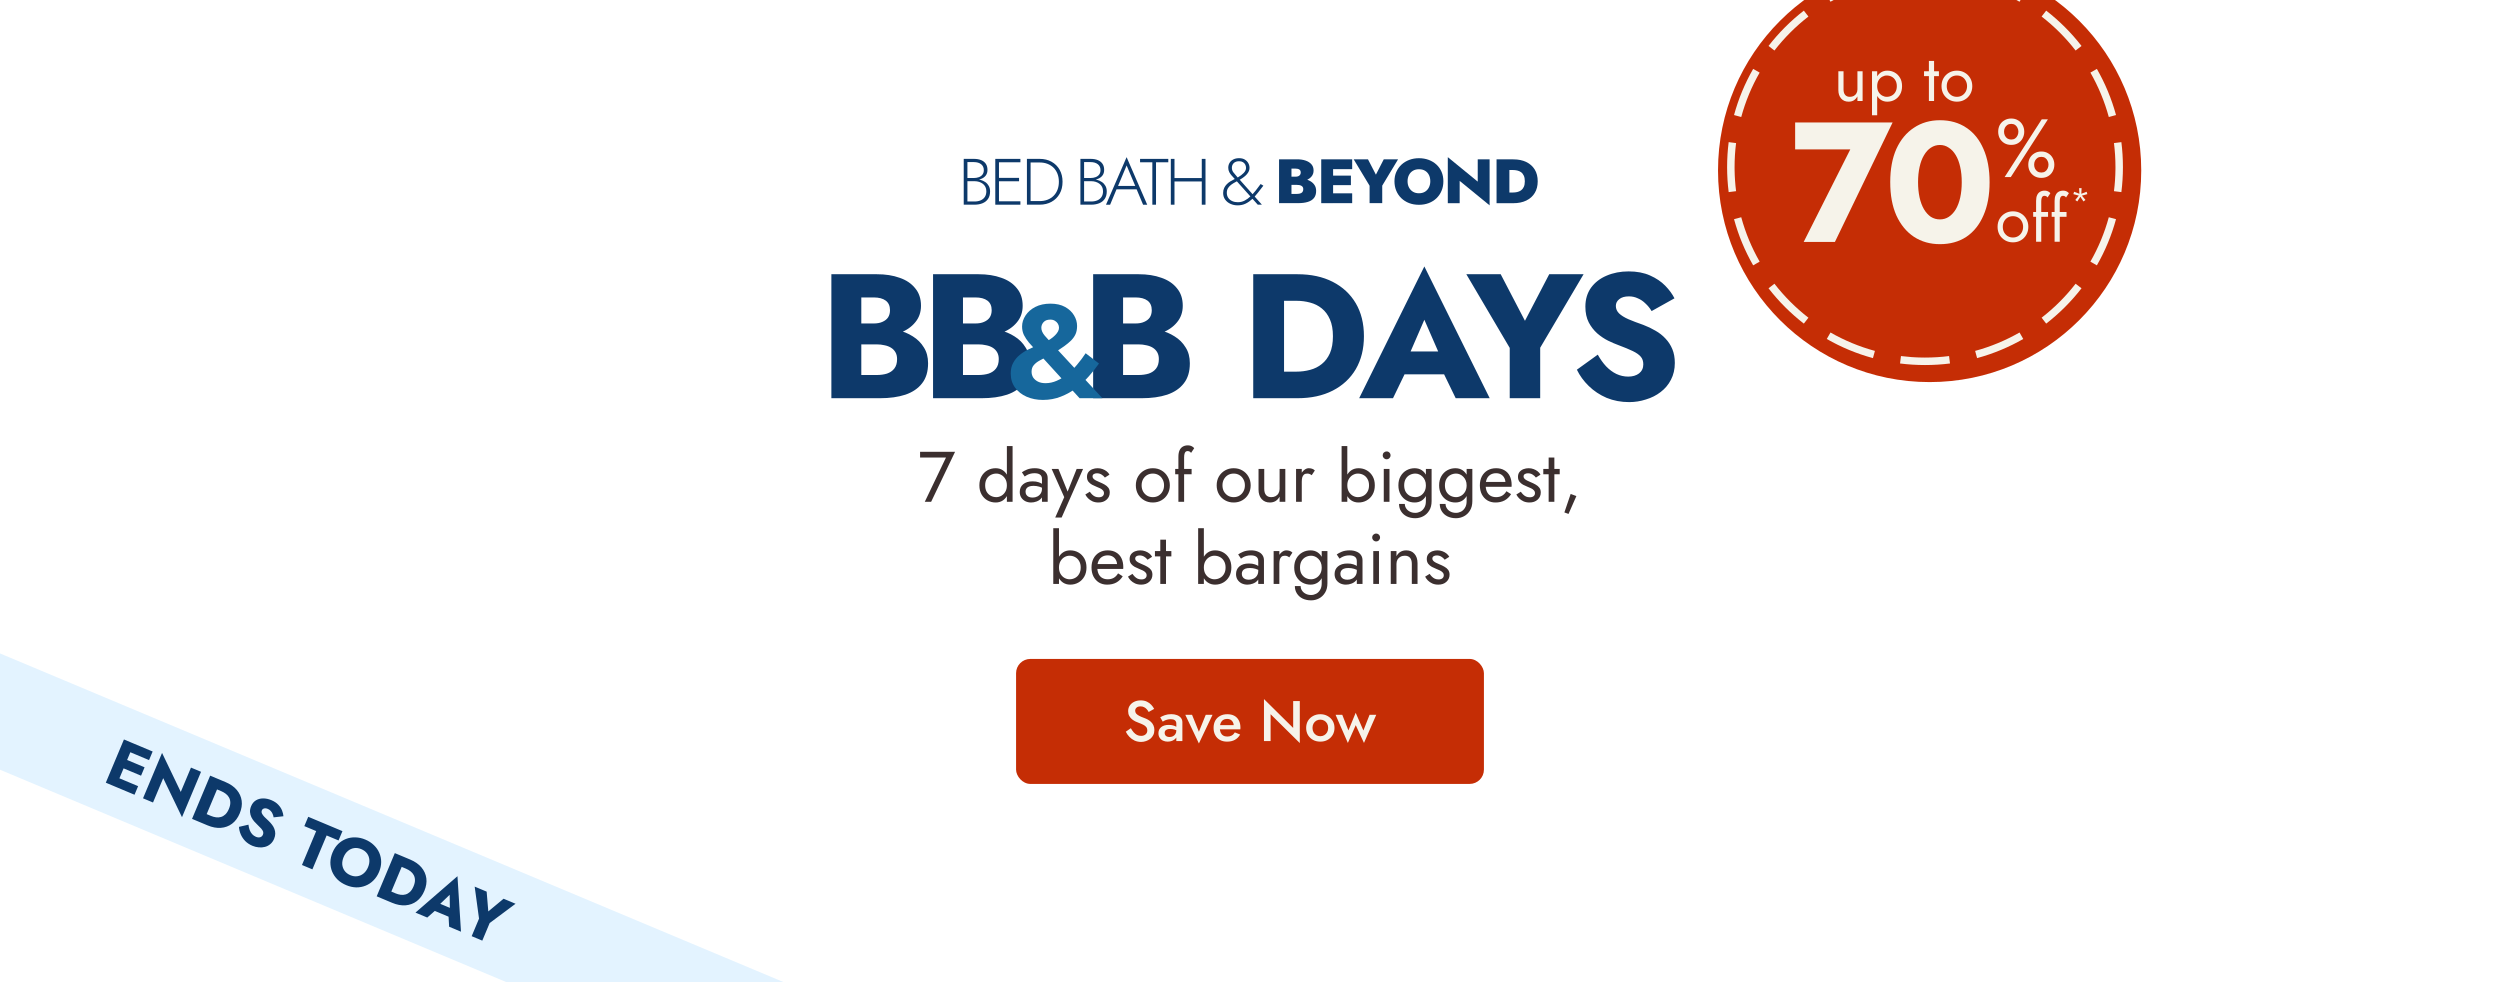
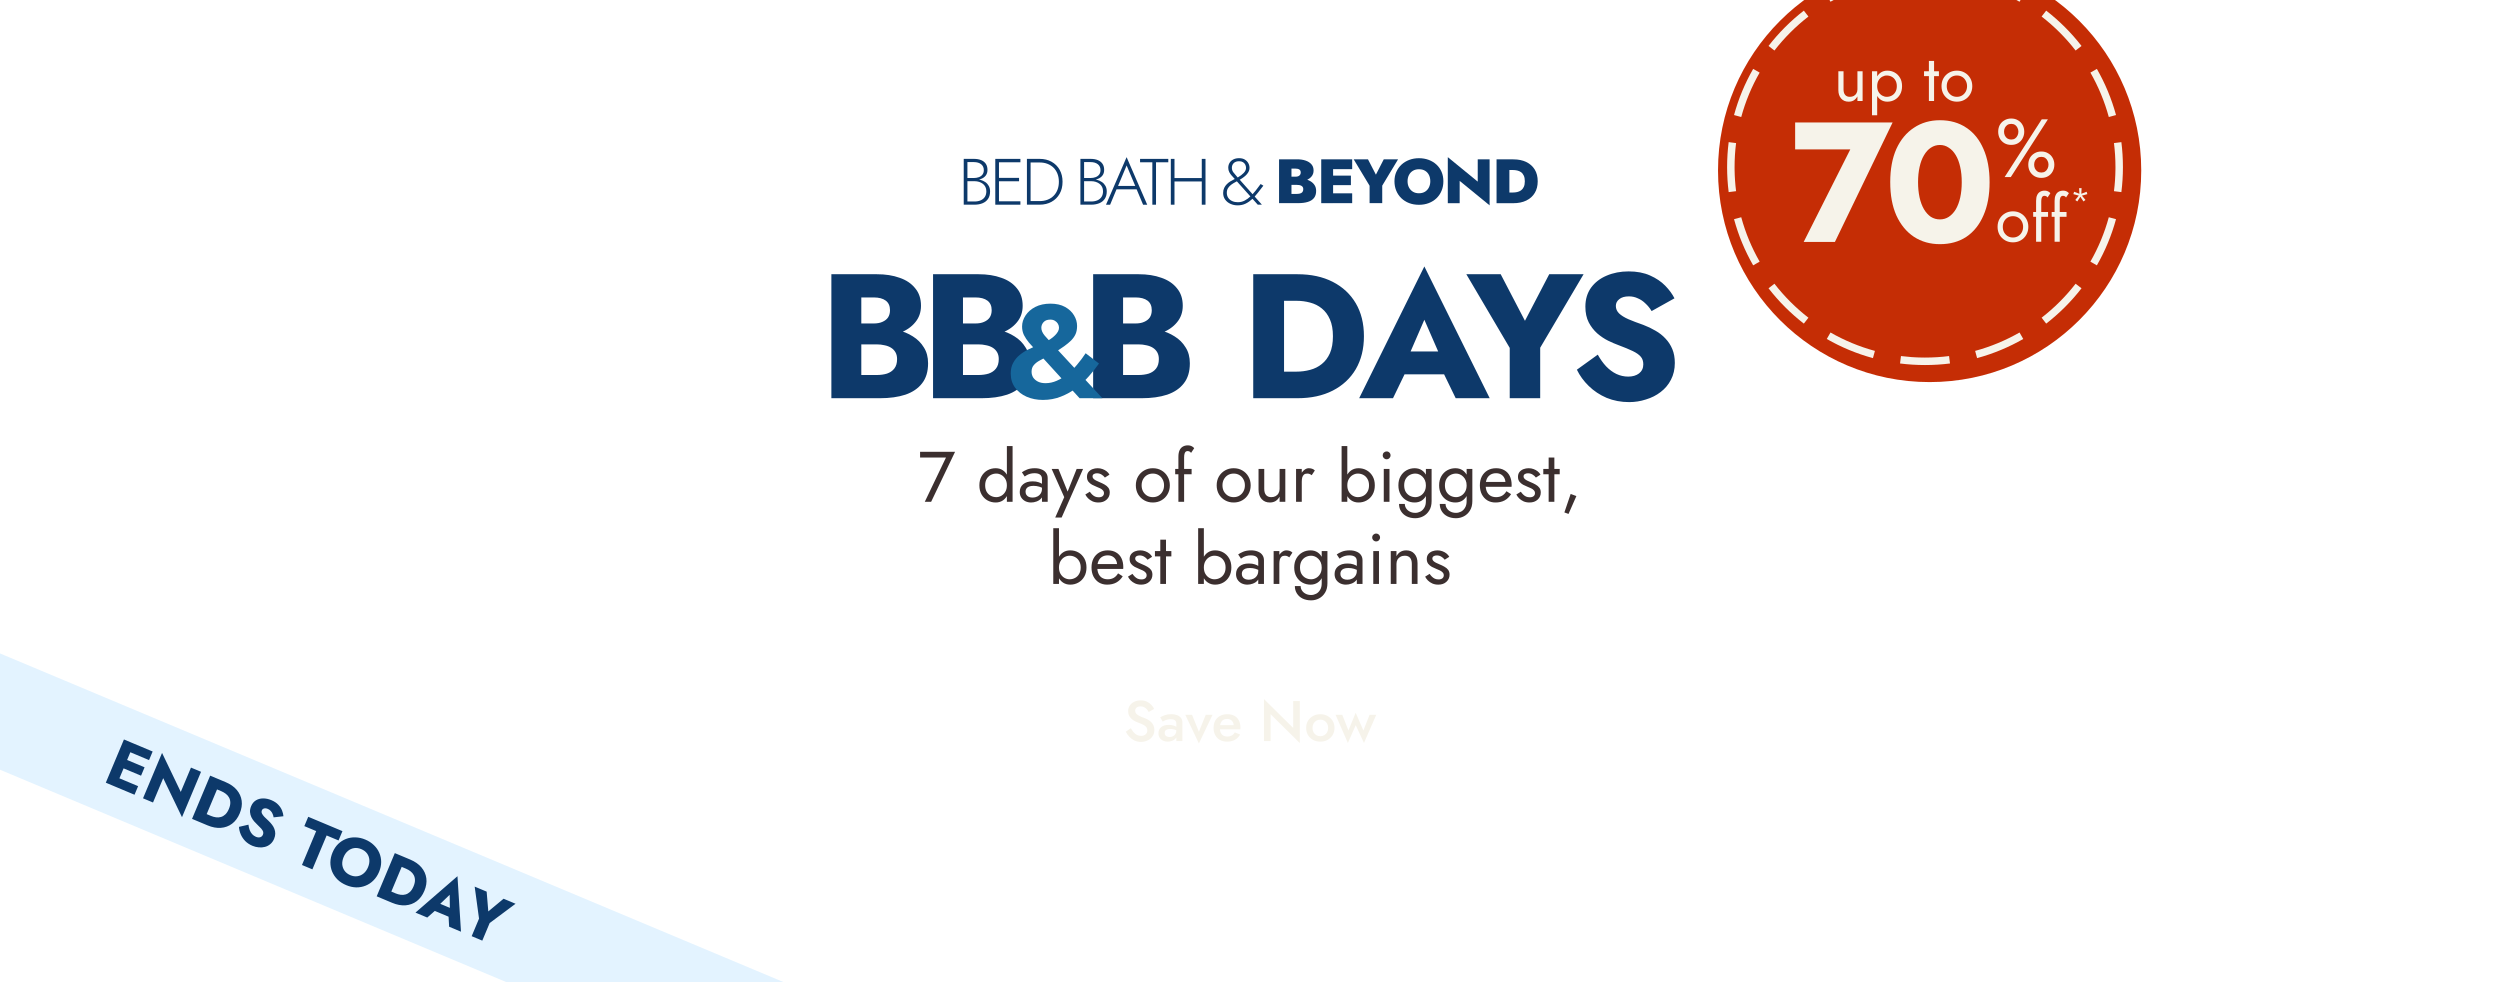
<svg xmlns="http://www.w3.org/2000/svg" width="1400" height="550" viewBox="0 0 1400 550" fill="none">
  <g clip-path="url(#clip0_4253_26534)">
    <rect x="-129.736" y="311.499" width="642.5" height="60.059" transform="rotate(22.756 -129.736 311.499)" fill="#E3F3FF" />
    <path d="M63.124 439.932L65.141 435.126L77.348 440.247L75.331 445.053L63.124 439.932ZM71.263 420.533L73.28 415.726L85.486 420.847L83.47 425.654L71.263 420.533ZM67.477 429.558L69.45 424.855L80.965 429.686L78.992 434.389L67.477 429.558ZM69.407 414.101L75.009 416.451L64.853 440.658L59.252 438.307L69.407 414.101ZM106.945 429.85L112.581 432.214L101.918 457.631L91.405 435.774L85.689 449.399L80.087 447.049L90.75 421.632L101.229 443.474L106.945 429.85ZM117.697 434.36L123.714 436.885L113.559 461.091L107.542 458.567L117.697 434.36ZM116.187 462.193L111.415 460.191L113.591 455.004L118.156 456.919C119.078 457.306 120.014 457.563 120.964 457.691C121.936 457.828 122.857 457.766 123.725 457.507C124.616 457.257 125.441 456.777 126.2 456.065C126.969 455.33 127.63 454.306 128.181 452.992C128.732 451.678 128.996 450.501 128.971 449.46C128.956 448.397 128.726 447.459 128.28 446.649C127.857 445.848 127.256 445.148 126.476 444.55C125.72 443.962 124.881 443.474 123.959 443.087L119.394 441.172L121.57 435.985L126.342 437.987C128.993 439.1 131.079 440.557 132.6 442.361C134.121 444.165 135.034 446.188 135.34 448.431C135.646 450.674 135.277 453.041 134.232 455.531C133.198 457.997 131.768 459.919 129.943 461.295C128.128 462.648 126.045 463.415 123.693 463.593C121.34 463.772 118.838 463.306 116.187 462.193ZM139.135 461.817C139.251 462.896 139.474 463.884 139.803 464.781C140.154 465.687 140.615 466.463 141.184 467.109C141.777 467.764 142.477 468.261 143.284 468.6C144.137 468.958 144.927 469.045 145.654 468.862C146.391 468.656 146.914 468.185 147.224 467.447C147.485 466.824 147.532 466.261 147.364 465.757C147.205 465.229 146.841 464.643 146.272 463.997C145.702 463.352 144.921 462.563 143.929 461.632C143.44 461.183 142.892 460.614 142.286 459.926C141.703 459.248 141.199 458.48 140.772 457.623C140.355 456.744 140.101 455.797 140.011 454.783C139.931 453.746 140.143 452.629 140.646 451.43C141.245 450 142.131 448.922 143.304 448.194C144.5 447.476 145.844 447.117 147.334 447.119C148.857 447.107 150.402 447.43 151.97 448.088C153.584 448.765 154.867 449.615 155.821 450.639C156.797 451.672 157.508 452.756 157.953 453.892C158.398 455.028 158.654 456.098 158.721 457.102L153.216 457.72C153.112 456.999 152.916 456.334 152.629 455.725C152.375 455.104 152.02 454.561 151.563 454.099C151.139 453.623 150.616 453.254 149.994 452.993C149.164 452.645 148.452 452.563 147.86 452.748C147.277 452.91 146.874 453.257 146.651 453.787C146.419 454.34 146.424 454.911 146.665 455.5C146.928 456.099 147.38 456.736 148.019 457.41C148.68 458.095 149.494 458.87 150.459 459.735C151.177 460.416 151.812 461.13 152.366 461.878C152.93 462.602 153.363 463.38 153.665 464.212C153.989 465.053 154.149 465.933 154.143 466.852C154.137 467.771 153.921 468.738 153.495 469.752C152.983 470.974 152.27 471.963 151.356 472.718C150.476 473.461 149.473 473.975 148.35 474.263C147.249 474.56 146.089 474.643 144.87 474.511C143.665 474.412 142.497 474.126 141.367 473.652C139.8 472.994 138.452 472.103 137.324 470.979C136.229 469.842 135.388 468.581 134.803 467.197C134.218 465.813 133.891 464.429 133.821 463.044L139.135 461.817ZM170.427 462.623L172.618 457.401L191.775 465.438L189.584 470.66L182.911 467.86L174.946 486.844L169.102 484.393L177.066 465.408L170.427 462.623ZM192.429 479.946C191.829 481.375 191.574 482.759 191.663 484.098C191.785 485.423 192.222 486.609 192.976 487.657C193.752 488.715 194.832 489.534 196.215 490.114C197.575 490.685 198.893 490.872 200.168 490.675C201.467 490.488 202.62 489.968 203.628 489.117C204.668 488.252 205.488 487.105 206.088 485.676C206.688 484.247 206.938 482.874 206.839 481.559C206.75 480.22 206.329 479.026 205.576 477.978C204.823 476.931 203.743 476.112 202.337 475.522C200.954 474.941 199.613 474.745 198.314 474.932C197.039 475.129 195.881 475.66 194.84 476.524C193.832 477.376 193.029 478.516 192.429 479.946ZM186.239 477.349C187.022 475.481 188.061 473.911 189.354 472.637C190.671 471.373 192.154 470.423 193.804 469.786C195.453 469.15 197.199 468.866 199.041 468.934C200.893 468.979 202.741 469.388 204.585 470.162C206.453 470.945 208.04 471.977 209.346 473.257C210.685 474.524 211.706 475.968 212.408 477.591C213.11 479.214 213.459 480.933 213.457 482.749C213.454 484.564 213.061 486.405 212.278 488.273C211.495 490.14 210.451 491.722 209.148 493.019C207.868 494.325 206.398 495.308 204.739 495.968C203.103 496.637 201.354 496.961 199.492 496.939C197.641 496.894 195.769 496.475 193.879 495.682C191.966 494.879 190.344 493.833 189.015 492.543C187.695 491.23 186.689 489.751 185.997 488.105C185.327 486.469 184.999 484.731 185.011 482.893C185.046 481.064 185.456 479.216 186.239 477.349ZM221.1 477.741L227.117 480.265L216.962 504.471L210.945 501.947L221.1 477.741ZM219.59 505.574L214.818 503.572L216.994 498.385L221.559 500.3C222.481 500.686 223.417 500.943 224.366 501.071C225.339 501.208 226.26 501.147 227.127 500.887C228.018 500.637 228.844 500.157 229.603 499.445C230.372 498.71 231.032 497.686 231.584 496.372C232.135 495.058 232.398 493.881 232.374 492.84C232.359 491.777 232.129 490.84 231.683 490.029C231.26 489.228 230.659 488.528 229.879 487.93C229.123 487.342 228.284 486.854 227.362 486.467L222.797 484.552L224.973 479.365L229.745 481.367C232.396 482.48 234.482 483.938 236.003 485.741C237.523 487.545 238.437 489.568 238.743 491.811C239.049 494.055 238.68 496.421 237.635 498.911C236.6 501.377 235.171 503.299 233.346 504.675C231.531 506.029 229.448 506.795 227.095 506.974C224.743 507.152 222.241 506.686 219.59 505.574ZM241.022 509.075L243.308 504.788L255.307 509.822L253.816 514.442L241.022 509.075ZM251.818 501.079L245.15 507.472L244.89 508.868L239.271 513.83L232.666 511.059L256.185 490.67L258.151 521.751L251.512 518.966L251.117 511.765L251.948 510.365L251.818 501.079ZM282.002 503.29L288.71 506.105L274.217 516.901L270.083 526.757L264.135 524.261L268.255 514.441L265.818 496.501L272.527 499.315L273.449 510.397L282.002 503.29Z" fill="#0D396A" />
    <path fill-rule="evenodd" clip-rule="evenodd" d="M621.668 114.642L625.255 106.017H636.515L640.129 114.642H642.442L630.898 88L619.355 114.642H621.668ZM630.909 92.654L635.733 104.116H626.115L630.909 92.654Z" fill="#0D396A" />
    <path fill-rule="evenodd" clip-rule="evenodd" d="M549.034 100.712C548.784 100.643 548.533 100.582 548.279 100.53C548.669 100.437 549.042 100.323 549.398 100.187C550.522 99.767 551.4 99.126 552.032 98.285C552.664 97.445 552.985 96.405 552.985 95.155C552.985 93.789 552.675 92.644 552.054 91.73C551.433 90.816 550.554 90.123 549.419 89.66C548.284 89.198 546.935 88.967 545.361 88.967H539.686V114.622H545.736C547.428 114.622 548.927 114.349 550.233 113.813C551.54 113.277 552.568 112.458 553.317 111.355C554.067 110.251 554.441 108.854 554.441 107.173C554.441 106.007 554.195 104.988 553.713 104.116C553.231 103.255 552.589 102.54 551.775 101.973C550.972 101.416 550.051 100.996 549.034 100.712ZM541.752 112.836V101.469H545.746C546.635 101.469 547.481 101.595 548.263 101.836C549.045 102.078 549.751 102.446 550.372 102.918C550.993 103.391 551.475 103.98 551.829 104.673C552.182 105.377 552.353 106.175 552.353 107.079C552.353 108.35 552.075 109.411 551.529 110.251C550.983 111.092 550.212 111.733 549.216 112.174C548.22 112.615 547.064 112.836 545.746 112.836H541.752ZM545.372 99.683H541.752V90.774H545.372C547.074 90.774 548.423 91.173 549.43 91.961C550.437 92.76 550.94 93.863 550.94 95.281C550.94 96.289 550.683 97.109 550.19 97.76C549.698 98.412 549.023 98.895 548.177 99.21C547.331 99.525 546.389 99.683 545.372 99.683Z" fill="#0D396A" />
    <path d="M559.422 99.608V90.878H571.425V88.977H557.365V114.631H571.425V112.73H559.422V101.51H570.676V99.608H559.422Z" fill="#0D396A" />
    <path fill-rule="evenodd" clip-rule="evenodd" d="M577.132 114.632V114.622H582.176C584.714 114.622 586.952 114.075 588.879 113.004C590.807 111.932 592.317 110.43 593.398 108.518C594.48 106.606 595.026 104.358 595.026 101.794C595.026 99.231 594.48 96.993 593.398 95.071C592.317 93.159 590.807 91.656 588.879 90.585C586.952 89.503 584.714 88.967 582.176 88.967H576.201V88.978H575.076V114.632H577.132ZM577.132 112.615V90.984H582.176C583.793 90.984 585.271 91.236 586.598 91.751C587.926 92.266 589.072 93.001 590.014 93.936C590.957 94.882 591.685 96.016 592.199 97.35C592.713 98.685 592.97 100.166 592.97 101.805C592.97 103.444 592.713 104.925 592.199 106.259C591.685 107.583 590.957 108.728 590.014 109.663C589.072 110.609 587.926 111.334 586.598 111.848C585.271 112.363 583.793 112.615 582.176 112.615H577.132Z" fill="#0D396A" />
    <path fill-rule="evenodd" clip-rule="evenodd" d="M613.622 100.53C613.875 100.582 614.127 100.643 614.376 100.712C615.393 100.996 616.314 101.416 617.118 101.973C617.931 102.54 618.574 103.255 619.056 104.116C619.538 104.988 619.784 106.007 619.784 107.173C619.784 108.854 619.409 110.251 618.659 111.355C617.91 112.458 616.882 113.277 615.576 113.813C614.269 114.349 612.77 114.622 611.078 114.622H605.028V88.967H610.703C612.277 88.967 613.627 89.198 614.762 89.66C615.897 90.123 616.775 90.816 617.396 91.73C618.017 92.644 618.328 93.789 618.328 95.155C618.328 96.405 618.006 97.445 617.375 98.285C616.743 99.126 615.865 99.767 614.74 100.187C614.385 100.323 614.012 100.437 613.622 100.53ZM607.095 101.469V112.836H611.089C612.406 112.836 613.562 112.615 614.558 112.174C615.554 111.733 616.325 111.092 616.871 110.251C617.417 109.411 617.696 108.35 617.696 107.079C617.696 106.175 617.524 105.377 617.171 104.673C616.818 103.98 616.336 103.391 615.715 102.918C615.094 102.446 614.387 102.078 613.605 101.836C612.824 101.595 611.978 101.469 611.089 101.469H607.095ZM607.095 99.683H610.714C611.731 99.683 612.674 99.525 613.52 99.21C614.365 98.895 615.04 98.412 615.533 97.76C616.025 97.109 616.282 96.289 616.282 95.281C616.282 93.863 615.779 92.76 614.772 91.961C613.766 91.173 612.417 90.774 610.714 90.774H607.095V99.683Z" fill="#0D396A" />
    <path d="M654.243 88.977H638.438V90.878H645.312V114.631H647.368V90.878H654.243V88.977Z" fill="#0D396A" />
    <path d="M657.713 88.977V99.713H672.994V88.977H675.082V114.631H672.994V101.615H657.713V114.631H655.657V88.977H657.713Z" fill="#0D396A" />
    <path fill-rule="evenodd" clip-rule="evenodd" d="M688.402 96.415C688.788 97.151 689.248 97.802 689.783 98.38L689.794 98.37C690.33 98.937 690.801 99.462 691.197 99.924L691.481 100.242C691.381 100.29 691.279 100.338 691.175 100.387C690.479 100.723 689.762 101.101 689.045 101.542C688.316 101.983 687.652 102.509 687.042 103.118C686.432 103.727 685.928 104.431 685.543 105.24C685.157 106.049 684.965 106.995 684.965 108.066C684.965 109.506 685.339 110.745 686.1 111.785C686.86 112.825 687.856 113.624 689.087 114.17C690.33 114.727 691.647 115 693.071 115C694.741 115 696.251 114.674 697.59 114.012C698.928 113.351 700.17 112.479 701.305 111.407C701.335 111.379 701.365 111.351 701.395 111.322L704.347 114.622H706.66L702.62 110.075C703.27 109.37 703.895 108.622 704.497 107.835C705.492 106.532 706.488 105.24 707.484 103.969L705.953 103.055C705.053 104.305 704.132 105.524 703.19 106.722C702.621 107.443 702.04 108.12 701.448 108.756L694.254 100.66C694.267 100.653 694.279 100.646 694.292 100.639C695.159 100.134 695.93 99.62 696.604 99.105C697.279 98.59 697.847 98.054 698.307 97.508C698.768 96.951 699.121 96.394 699.367 95.817C699.614 95.249 699.742 94.65 699.742 94.041C699.742 93.117 699.517 92.234 699.067 91.404C698.618 90.574 697.964 89.891 697.108 89.366C696.251 88.841 695.17 88.578 693.917 88.578C692.664 88.578 691.593 88.809 690.683 89.272C689.773 89.734 689.066 90.364 688.573 91.173C688.07 91.982 687.824 92.906 687.824 93.957C687.824 94.861 688.016 95.68 688.402 96.415ZM692.648 101.546C692.448 101.652 692.243 101.759 692.032 101.868C691.197 102.299 690.404 102.782 689.644 103.318C688.884 103.853 688.252 104.494 687.76 105.24C687.256 105.986 687.01 106.9 687.01 107.972C687.01 109.043 687.288 110.02 687.834 110.808C688.381 111.607 689.119 112.205 690.062 112.626C691.004 113.046 692.032 113.245 693.178 113.245C694.527 113.245 695.78 112.951 696.947 112.353C698.108 111.757 699.204 110.975 700.217 110.006L692.648 101.546ZM693.132 99.397C694.55 98.575 695.663 97.715 696.497 96.836C697.365 95.922 697.782 94.987 697.782 94.031C697.782 93.369 697.643 92.76 697.354 92.203C697.065 91.635 696.647 91.184 696.08 90.826C695.512 90.469 694.806 90.291 693.927 90.291C692.61 90.291 691.593 90.637 690.897 91.331C690.201 92.024 689.848 92.906 689.848 93.947C689.848 94.987 690.147 95.838 690.758 96.605C691.368 97.371 692.011 98.138 692.685 98.895L693.132 99.397Z" fill="#0D396A" />
    <path d="M834.176 89.225V115L817.414 101.293V113.775H810.768V88L827.53 101.707V89.225L834.176 89.225Z" fill="#0D396A" />
    <path fill-rule="evenodd" clip-rule="evenodd" d="M784.883 92.153C783.644 93.288 782.68 94.648 781.973 96.224H781.955C781.248 97.8 780.899 99.583 780.899 101.501C780.899 103.42 781.23 105.185 781.9 106.797C782.57 108.409 783.516 109.805 784.746 110.985C785.976 112.164 787.417 113.083 789.088 113.722C790.758 114.362 792.585 114.686 794.595 114.686C796.606 114.686 798.442 114.371 800.122 113.722C801.801 113.074 803.252 112.164 804.464 110.985C805.684 109.805 806.621 108.409 807.291 106.797C807.961 105.185 808.291 103.438 808.291 101.501C808.291 99.565 807.952 97.8 807.272 96.224C806.593 94.639 805.638 93.288 804.399 92.153C803.16 91.018 801.71 90.145 800.057 89.523C798.396 88.902 796.532 88.596 794.605 88.596C792.677 88.596 790.878 88.902 789.225 89.523C787.573 90.145 786.123 91.018 784.883 92.153ZM791.245 107.373C790.299 106.797 789.556 106.004 789.033 104.987H789.023C788.5 103.978 788.234 102.834 788.234 101.501C788.234 100.168 788.5 99.007 789.023 97.998C789.547 96.989 790.281 96.206 791.236 95.629C792.19 95.062 793.31 94.774 794.595 94.774C795.954 94.774 797.101 95.053 798.047 95.629C798.992 96.206 799.708 96.989 800.213 97.998C800.718 98.998 800.966 100.195 800.966 101.501C800.966 102.807 800.7 103.969 800.177 104.987C799.653 106.004 798.919 106.797 797.983 107.373C797.037 107.941 795.89 108.229 794.605 108.229C793.319 108.229 792.199 107.95 791.245 107.373Z" fill="#0D396A" />
    <path fill-rule="evenodd" clip-rule="evenodd" d="M732.066 100.651C732.687 100.878 733.274 101.153 733.825 101.474C734.798 102.051 735.578 102.78 736.165 103.681C736.753 104.581 737.037 105.662 737.037 106.923C737.037 108.562 736.634 109.877 735.826 110.885C735.018 111.894 733.861 112.624 732.356 113.074C730.85 113.533 729.051 113.758 726.958 113.758H716.273V89.208H726.316C728.106 89.208 729.694 89.442 731.089 89.91C732.484 90.379 733.586 91.072 734.394 92C735.202 92.927 735.605 94.089 735.605 95.485C735.605 96.881 735.202 97.962 734.394 98.907C733.785 99.62 733.009 100.2 732.066 100.651ZM723.222 103.528V108.589H726.114C726.802 108.589 727.426 108.517 727.986 108.382C728.546 108.238 728.996 107.977 729.327 107.589C729.657 107.202 729.831 106.653 729.831 105.923C729.831 105.455 729.74 105.068 729.547 104.761C729.354 104.455 729.088 104.212 728.739 104.023C728.39 103.834 727.995 103.708 727.555 103.636C727.114 103.564 726.628 103.528 726.104 103.528H723.222ZM725.48 98.944H723.222V94.422H725.471C726.426 94.422 727.151 94.594 727.656 94.945C728.161 95.296 728.409 95.845 728.409 96.593C728.409 97.079 728.298 97.502 728.069 97.854C727.839 98.205 727.518 98.475 727.087 98.664C726.664 98.853 726.123 98.944 725.48 98.944Z" fill="#0D396A" />
    <path d="M746.538 98.348V94.727H757.223V89.225H739.892V113.775H746.538V113.766H757.223V108.263H746.538V103.679H756.507V98.348H746.538Z" fill="#0D396A" />
    <path d="M782.917 89.225L774.05 103.949V113.766H766.972V104.021L758.068 89.225H766.073L770.506 97.816L774.903 89.225H782.917Z" fill="#0D396A" />
    <path fill-rule="evenodd" clip-rule="evenodd" d="M845.258 89.243V89.225H838.07V113.775H842.788V113.793L847.433 113.793C850.27 113.793 852.702 113.289 854.74 112.298C856.778 111.307 858.348 109.893 859.459 108.056C860.569 106.219 861.12 104.066 861.12 101.518C861.12 98.969 860.569 96.781 859.459 94.962C858.348 93.142 856.778 91.728 854.74 90.738C852.702 89.738 850.27 89.243 847.433 89.243H845.258ZM845.258 95.205V107.813H847.149C847.984 107.813 848.801 107.723 849.6 107.552C850.398 107.372 851.114 107.066 851.766 106.606C852.409 106.147 852.932 105.507 853.317 104.679C853.712 103.85 853.905 102.788 853.905 101.509C853.905 100.23 853.712 99.167 853.317 98.339C852.923 97.51 852.409 96.862 851.766 96.411C851.124 95.952 850.398 95.637 849.6 95.466C848.801 95.295 847.984 95.205 847.149 95.205H845.258Z" fill="#0D396A" />
-     <rect x="569" y="368.999" width="262" height="70" rx="8" fill="#C52D05" />
    <path d="M633.265 407.799C633.756 408.652 634.278 409.41 634.833 410.071C635.409 410.711 636.038 411.212 636.721 411.575C637.404 411.916 638.172 412.087 639.025 412.087C640.049 412.087 640.881 411.81 641.521 411.255C642.161 410.7 642.481 409.986 642.481 409.111C642.481 408.279 642.278 407.618 641.873 407.127C641.468 406.615 640.902 406.188 640.177 405.847C639.473 405.484 638.652 405.132 637.713 404.791C637.158 404.599 636.54 404.343 635.857 404.023C635.174 403.682 634.524 403.266 633.905 402.775C633.286 402.263 632.774 401.644 632.369 400.919C631.964 400.172 631.761 399.276 631.761 398.231C631.761 397.036 632.07 395.991 632.689 395.095C633.308 394.178 634.14 393.474 635.185 392.983C636.252 392.471 637.457 392.215 638.801 392.215C640.124 392.215 641.276 392.45 642.257 392.919C643.238 393.388 644.06 393.986 644.721 394.711C645.404 395.436 645.937 396.194 646.321 396.983L643.249 398.711C642.972 398.156 642.62 397.644 642.193 397.175C641.766 396.684 641.265 396.3 640.689 396.023C640.134 395.724 639.484 395.575 638.737 395.575C637.692 395.575 636.924 395.82 636.433 396.311C635.942 396.78 635.697 397.335 635.697 397.975C635.697 398.551 635.868 399.074 636.209 399.543C636.572 399.991 637.126 400.418 637.873 400.823C638.62 401.228 639.59 401.644 640.785 402.071C641.446 402.306 642.108 402.604 642.769 402.967C643.452 403.33 644.07 403.788 644.625 404.343C645.18 404.876 645.617 405.506 645.937 406.231C646.278 406.956 646.449 407.81 646.449 408.791C646.449 409.836 646.246 410.775 645.841 411.607C645.436 412.439 644.881 413.143 644.177 413.719C643.473 414.274 642.673 414.7 641.777 414.999C640.902 415.319 639.985 415.479 639.025 415.479C637.702 415.479 636.476 415.223 635.345 414.711C634.236 414.178 633.265 413.474 632.433 412.599C631.601 411.724 630.94 410.775 630.449 409.751L633.265 407.799ZM652.212 410.423C652.212 410.914 652.329 411.34 652.564 411.703C652.799 412.044 653.119 412.3 653.524 412.471C653.951 412.642 654.431 412.727 654.964 412.727C655.647 412.727 656.265 412.588 656.82 412.311C657.396 412.034 657.855 411.628 658.196 411.095C658.559 410.54 658.74 409.9 658.74 409.175L659.252 411.095C659.252 412.034 658.975 412.823 658.42 413.463C657.887 414.082 657.204 414.551 656.372 414.871C655.561 415.17 654.729 415.319 653.876 415.319C652.959 415.319 652.105 415.138 651.316 414.775C650.527 414.412 649.897 413.879 649.428 413.175C648.959 412.471 648.724 411.618 648.724 410.615C648.724 409.186 649.225 408.055 650.228 407.223C651.231 406.37 652.649 405.943 654.484 405.943C655.465 405.943 656.308 406.05 657.012 406.263C657.737 406.476 658.335 406.732 658.804 407.031C659.273 407.308 659.604 407.564 659.796 407.799V409.559C659.135 409.09 658.431 408.748 657.684 408.535C656.937 408.322 656.148 408.215 655.316 408.215C654.591 408.215 654.004 408.311 653.556 408.503C653.108 408.674 652.767 408.919 652.532 409.239C652.319 409.559 652.212 409.954 652.212 410.423ZM651.124 404.119L649.716 401.687C650.377 401.282 651.231 400.887 652.276 400.503C653.343 400.119 654.559 399.927 655.924 399.927C657.14 399.927 658.207 400.108 659.124 400.471C660.063 400.834 660.799 401.356 661.332 402.039C661.865 402.7 662.132 403.522 662.132 404.503V414.999H658.74V405.175C658.74 404.706 658.655 404.322 658.484 404.023C658.335 403.724 658.121 403.479 657.844 403.287C657.567 403.095 657.236 402.956 656.852 402.871C656.468 402.786 656.052 402.743 655.604 402.743C654.921 402.743 654.271 402.828 653.652 402.999C653.055 403.148 652.532 403.34 652.084 403.575C651.657 403.788 651.337 403.97 651.124 404.119ZM663.765 400.279H667.541L671.381 409.783L675.221 400.279H679.029L671.381 416.343L663.765 400.279ZM687.124 415.319C685.63 415.319 684.308 414.999 683.156 414.359C682.025 413.719 681.15 412.823 680.532 411.671C679.913 410.519 679.604 409.175 679.604 407.639C679.604 406.082 679.913 404.727 680.532 403.575C681.172 402.423 682.068 401.538 683.22 400.919C684.372 400.279 685.726 399.959 687.284 399.959C688.841 399.959 690.164 400.258 691.252 400.855C692.34 401.452 693.172 402.316 693.748 403.447C694.345 404.556 694.644 405.9 694.644 407.479C694.644 407.65 694.633 407.831 694.612 408.023C694.612 408.215 694.601 408.354 694.58 408.439H681.652V406.071H691.636L690.58 407.543C690.644 407.415 690.708 407.244 690.772 407.031C690.857 406.796 690.9 406.604 690.9 406.455C690.9 405.666 690.74 404.983 690.42 404.407C690.121 403.831 689.694 403.383 689.14 403.063C688.606 402.743 687.977 402.583 687.252 402.583C686.377 402.583 685.63 402.775 685.012 403.159C684.393 403.543 683.924 404.098 683.604 404.823C683.284 405.548 683.113 406.444 683.092 407.511C683.092 408.578 683.252 409.484 683.572 410.231C683.892 410.956 684.361 411.511 684.98 411.895C685.62 412.279 686.388 412.471 687.284 412.471C688.222 412.471 689.044 412.279 689.748 411.895C690.452 411.511 691.038 410.924 691.508 410.135L694.484 411.351C693.716 412.674 692.724 413.666 691.508 414.327C690.292 414.988 688.83 415.319 687.124 415.319ZM724.176 392.599H727.888V416.119L711.536 399.959V414.999H707.824V391.479L724.176 407.639V392.599ZM731.447 407.639C731.447 406.124 731.789 404.791 732.471 403.639C733.175 402.487 734.125 401.591 735.319 400.951C736.514 400.29 737.869 399.959 739.383 399.959C740.898 399.959 742.242 400.29 743.415 400.951C744.61 401.591 745.559 402.487 746.263 403.639C746.967 404.791 747.319 406.124 747.319 407.639C747.319 409.132 746.967 410.466 746.263 411.639C745.559 412.791 744.61 413.698 743.415 414.359C742.242 414.999 740.898 415.319 739.383 415.319C737.869 415.319 736.514 414.999 735.319 414.359C734.125 413.698 733.175 412.791 732.471 411.639C731.789 410.466 731.447 409.132 731.447 407.639ZM734.999 407.639C734.999 408.556 735.191 409.367 735.575 410.071C735.959 410.754 736.482 411.298 737.143 411.703C737.805 412.087 738.551 412.279 739.383 412.279C740.194 412.279 740.93 412.087 741.591 411.703C742.274 411.298 742.807 410.754 743.191 410.071C743.575 409.367 743.767 408.556 743.767 407.639C743.767 406.722 743.575 405.911 743.191 405.207C742.807 404.503 742.274 403.959 741.591 403.575C740.93 403.191 740.194 402.999 739.383 402.999C738.551 402.999 737.805 403.191 737.143 403.575C736.482 403.959 735.959 404.503 735.575 405.207C735.191 405.911 734.999 406.722 734.999 407.639ZM747.922 400.279H751.666L755.122 409.047L759.186 399.159L763.506 409.079L766.962 400.279H770.706L763.826 416.055L759.218 406.103L754.802 416.055L747.922 400.279Z" fill="#F6F3EA" />
    <g filter="url(#filter0_d_4253_26534)">
      <g filter="url(#filter1_d_4253_26534)">
        <circle cx="1078.5" cy="88.5" r="118.5" fill="#C52D05" />
      </g>
      <path d="M1091.48 193.82L1092 197.971C1087.42 198.548 1082.75 198.846 1078.01 198.846C1073.27 198.846 1068.6 198.548 1064.02 197.971L1064.54 193.82C1068.51 194.32 1072.54 194.602 1076.63 194.654L1078.01 194.664C1082.57 194.664 1087.07 194.375 1091.48 193.819L1091.48 193.82ZM1025.08 180.62C1032.81 185.05 1041.16 188.538 1049.95 190.93L1049.4 192.95L1049.4 192.948L1048.85 194.968C1039.71 192.482 1031.04 188.855 1023 184.252L1025.08 180.623V180.62ZM1130.94 180.623L1131.98 182.437L1133.02 184.252C1124.98 188.855 1116.31 192.482 1107.17 194.968L1106.08 190.932L1106.07 190.93C1114.87 188.539 1123.21 185.049 1130.94 180.62L1130.94 180.623ZM993.68 153.306C999.199 160.424 1005.6 166.823 1012.72 172.342V172.345L1010.15 175.65C1002.76 169.916 996.109 163.266 990.375 155.871L993.68 153.306ZM1162.34 153.308L1165.65 155.871C1159.91 163.266 1153.26 169.916 1145.87 175.65L1143.31 172.345L1143.3 172.342C1150.42 166.823 1156.82 160.424 1162.34 153.306L1162.34 153.308ZM975.092 116.075C977.483 124.868 980.973 133.208 985.402 140.941L981.773 143.021C977.17 134.984 973.544 126.315 971.057 117.174L975.092 116.075ZM1180.93 116.077L1184.97 117.174C1182.48 126.314 1178.85 134.984 1174.25 143.021L1172.44 141.981L1170.62 140.943L1170.62 140.941C1175.05 133.208 1178.54 124.868 1180.93 116.075L1180.93 116.077ZM971.371 89.391C971.423 93.48 971.705 97.514 972.205 101.48L972.203 101.482L970.13 101.743L968.055 102.003C967.477 97.419 967.18 92.75 967.18 88.013C967.18 83.276 967.477 78.606 968.055 74.022L972.203 74.545C971.647 78.956 971.362 83.451 971.362 88.013L971.371 89.391ZM1184.66 88.013C1184.66 83.451 1184.37 78.956 1183.82 74.545L1187.97 74.022C1188.55 78.606 1188.84 83.276 1188.84 88.013C1188.84 92.75 1188.55 97.419 1187.97 102.003L1183.82 101.482L1183.82 101.48C1184.32 97.514 1184.6 93.48 1184.65 89.391L1184.66 88.013ZM985.402 35.082C980.973 42.815 977.484 51.157 975.092 59.95L973.074 59.401L971.057 58.851C973.544 49.711 977.17 41.041 981.773 33.004L985.402 35.082ZM1174.25 33.004C1178.85 41.041 1182.48 49.711 1184.97 58.851L1182.95 59.4L1182.95 59.401L1180.93 59.95C1178.54 51.157 1175.05 42.816 1170.62 35.082H1170.62L1174.25 33.004ZM1012.72 3.682C1005.6 9.2 999.199 15.6 993.68 22.717L992.027 21.436L990.375 20.155C996.109 12.76 1002.76 6.111 1010.15 0.376L1012.72 3.682ZM1145.87 0.376C1153.26 6.111 1159.91 12.76 1165.65 20.155L1162.34 22.717H1162.34C1156.82 15.6 1150.42 9.2 1143.3 3.682L1145.87 0.376ZM1049.95 -14.907C1041.16 -12.515 1032.81 -9.026 1025.08 -4.596L1023 -8.225C1031.04 -12.828 1039.71 -16.455 1048.85 -18.941L1049.95 -14.907ZM1107.17 -18.941C1116.31 -16.455 1124.98 -12.828 1133.02 -8.225L1130.94 -4.596C1123.21 -9.026 1114.87 -12.515 1106.07 -14.907L1107.17 -18.941ZM1078.01 -22.819C1082.75 -22.819 1087.42 -22.521 1092 -21.944L1091.48 -17.795L1091.48 -17.794C1087.51 -18.293 1083.48 -18.576 1079.39 -18.628L1078.01 -18.637C1073.45 -18.637 1068.95 -18.349 1064.54 -17.794L1064.02 -21.944C1068.6 -22.521 1073.27 -22.819 1078.01 -22.819Z" fill="#F6F3EA" />
      <path d="M1118.64 121.455C1118.64 119.765 1119.01 118.269 1119.76 116.966C1120.53 115.663 1121.57 114.637 1122.87 113.889C1124.17 113.141 1125.63 112.767 1127.25 112.767C1128.89 112.767 1130.35 113.141 1131.63 113.889C1132.94 114.637 1133.96 115.663 1134.71 116.966C1135.48 118.269 1135.87 119.765 1135.87 121.455C1135.87 123.12 1135.48 124.616 1134.71 125.944C1133.96 127.247 1132.94 128.272 1131.63 129.021C1130.35 129.769 1128.89 130.143 1127.25 130.143C1125.63 130.143 1124.17 129.769 1122.87 129.021C1121.57 128.272 1120.53 127.247 1119.76 125.944C1119.01 124.616 1118.64 123.12 1118.64 121.455ZM1121.57 121.455C1121.57 122.613 1121.81 123.639 1122.29 124.532C1122.8 125.425 1123.47 126.137 1124.32 126.668C1125.19 127.174 1126.17 127.428 1127.25 127.428C1128.34 127.428 1129.3 127.174 1130.15 126.668C1131.02 126.137 1131.69 125.425 1132.18 124.532C1132.68 123.639 1132.94 122.613 1132.94 121.455C1132.94 120.296 1132.68 119.271 1132.18 118.378C1131.69 117.461 1131.02 116.749 1130.15 116.242C1129.3 115.735 1128.34 115.482 1127.25 115.482C1126.17 115.482 1125.19 115.735 1124.32 116.242C1123.47 116.749 1122.8 117.461 1122.29 118.378C1121.81 119.271 1121.57 120.296 1121.57 121.455ZM1138.58 113.129H1146.91V115.844H1138.58V113.129ZM1146.62 105.02C1146.37 104.609 1146.08 104.356 1145.75 104.259C1145.43 104.139 1145.13 104.078 1144.84 104.078C1144.48 104.078 1144.17 104.187 1143.9 104.404C1143.66 104.597 1143.47 104.935 1143.32 105.418C1143.18 105.901 1143.1 106.54 1143.1 107.337V129.781H1140.21V106.974C1140.21 105.647 1140.4 104.561 1140.79 103.716C1141.17 102.872 1141.72 102.244 1142.42 101.834C1143.14 101.4 1144.01 101.182 1145.02 101.182C1145.55 101.182 1146.02 101.255 1146.43 101.4C1146.84 101.544 1147.19 101.725 1147.48 101.943C1147.8 102.16 1148.04 102.389 1148.21 102.63L1146.62 105.02ZM1148.94 113.129H1157.26V115.844H1148.94V113.129ZM1156.97 105.02C1156.73 104.609 1156.44 104.356 1156.1 104.259C1155.79 104.139 1155.49 104.078 1155.2 104.078C1154.84 104.078 1154.52 104.187 1154.26 104.404C1154.02 104.597 1153.82 104.935 1153.68 105.418C1153.53 105.901 1153.46 106.54 1153.46 107.337V129.781H1150.57V106.974C1150.57 105.647 1150.76 104.561 1151.15 103.716C1151.53 102.872 1152.07 102.244 1152.77 101.834C1153.5 101.4 1154.37 101.182 1155.38 101.182C1155.91 101.182 1156.38 101.255 1156.79 101.4C1157.2 101.544 1157.55 101.725 1157.84 101.943C1158.16 102.16 1158.4 102.389 1158.57 102.63L1156.97 105.02Z" fill="#F6F3EA" />
      <path d="M1168.5 101.801L1168.92 103.141L1165.16 104.161L1164.84 103.201L1168.5 101.801ZM1167.86 106.421L1166.72 107.241L1164.6 103.981L1165.4 103.381L1167.86 106.421ZM1163.28 107.241L1162.14 106.421L1164.6 103.381L1165.4 103.981L1163.28 107.241ZM1161.08 103.141L1161.5 101.801L1165.16 103.201L1164.84 104.161L1161.08 103.141ZM1164.3 99.781H1165.7L1165.5 103.681H1164.5L1164.3 99.781Z" fill="#F6F3EA" />
      <path d="M1118.99 68.182C1118.99 66.796 1119.28 65.549 1119.86 64.441C1120.48 63.333 1121.34 62.455 1122.45 61.809C1123.56 61.132 1124.83 60.793 1126.28 60.793C1127.76 60.793 1129.04 61.132 1130.11 61.809C1131.22 62.455 1132.07 63.333 1132.65 64.441C1133.27 65.549 1133.58 66.796 1133.58 68.182C1133.58 69.536 1133.27 70.783 1132.65 71.922C1132.07 73.031 1131.22 73.923 1130.11 74.601C1129.04 75.247 1127.76 75.57 1126.28 75.57C1124.83 75.57 1123.56 75.247 1122.45 74.601C1121.34 73.923 1120.48 73.031 1119.86 71.922C1119.28 70.783 1118.99 69.536 1118.99 68.182ZM1122.26 68.182C1122.26 68.951 1122.42 69.675 1122.73 70.352C1123.06 71.029 1123.53 71.568 1124.11 71.969C1124.73 72.369 1125.45 72.569 1126.28 72.569C1127.14 72.569 1127.87 72.369 1128.45 71.969C1129.04 71.568 1129.48 71.029 1129.79 70.352C1130.13 69.675 1130.3 68.951 1130.3 68.182C1130.3 67.381 1130.13 66.658 1129.79 66.011C1129.48 65.334 1129.04 64.795 1128.45 64.395C1127.87 63.995 1127.14 63.795 1126.28 63.795C1125.45 63.795 1124.73 63.995 1124.11 64.395C1123.53 64.795 1123.06 65.334 1122.73 66.011C1122.42 66.658 1122.26 67.381 1122.26 68.182ZM1135.84 86.654C1135.84 85.268 1136.13 84.021 1136.72 82.913C1137.33 81.805 1138.2 80.927 1139.3 80.281C1140.41 79.603 1141.69 79.265 1143.14 79.265C1144.62 79.265 1145.89 79.603 1146.97 80.281C1148.08 80.927 1148.93 81.805 1149.51 82.913C1150.13 84.021 1150.43 85.268 1150.43 86.654C1150.43 88.008 1150.13 89.255 1149.51 90.394C1148.93 91.502 1148.08 92.395 1146.97 93.073C1145.89 93.719 1144.62 94.042 1143.14 94.042C1141.69 94.042 1140.41 93.719 1139.3 93.073C1138.2 92.395 1137.33 91.502 1136.72 90.394C1136.13 89.255 1135.84 88.008 1135.84 86.654ZM1139.12 86.654C1139.12 87.423 1139.27 88.147 1139.58 88.824C1139.92 89.501 1140.38 90.04 1140.97 90.44C1141.58 90.841 1142.31 91.041 1143.14 91.041C1144 91.041 1144.72 90.841 1145.31 90.44C1145.89 90.04 1146.34 89.501 1146.65 88.824C1146.99 88.147 1147.16 87.423 1147.16 86.654C1147.16 85.853 1146.99 85.13 1146.65 84.483C1146.34 83.806 1145.89 83.267 1145.31 82.867C1144.72 82.467 1144 82.266 1143.14 82.266C1142.31 82.266 1141.58 82.467 1140.97 82.867C1140.38 83.267 1139.92 83.806 1139.58 84.483C1139.27 85.13 1139.12 85.853 1139.12 86.654ZM1143.37 61.255H1146.83L1126.05 93.581H1122.59L1143.37 61.255Z" fill="#F6F3EA" />
      <path d="M1005.28 78.095V62.99L1059.87 62.99L1027.55 129.911H1010.06L1036.16 78.095H1005.28ZM1074.11 96.45C1074.11 99.573 1074.4 102.441 1074.97 105.054C1075.54 107.604 1076.37 109.803 1077.45 111.651C1078.54 113.435 1079.81 114.838 1081.28 115.857C1082.81 116.813 1084.5 117.291 1086.35 117.291C1088.19 117.291 1089.85 116.813 1091.32 115.857C1092.85 114.838 1094.15 113.435 1095.24 111.651C1096.32 109.803 1097.15 107.604 1097.72 105.054C1098.3 102.441 1098.58 99.573 1098.58 96.45C1098.58 93.327 1098.3 90.491 1097.72 87.942C1097.15 85.329 1096.32 83.13 1095.24 81.345C1094.15 79.497 1092.85 78.095 1091.32 77.139C1089.85 76.119 1088.19 75.609 1086.35 75.609C1084.5 75.609 1082.81 76.119 1081.28 77.139C1079.81 78.095 1078.54 79.497 1077.45 81.345C1076.37 83.13 1075.54 85.329 1074.97 87.942C1074.4 90.491 1074.11 93.327 1074.11 96.45ZM1058.53 96.45C1058.53 89.185 1059.67 82.971 1061.97 77.808C1064.33 72.646 1067.61 68.694 1071.81 65.954C1076.02 63.149 1080.86 61.747 1086.35 61.747C1092.08 61.747 1097.02 63.149 1101.16 65.954C1105.31 68.694 1108.49 72.646 1110.72 77.808C1113.02 82.971 1114.17 89.185 1114.17 96.45C1114.17 103.716 1113.02 109.93 1110.72 115.093C1108.49 120.255 1105.31 124.238 1101.16 127.043C1097.02 129.783 1092.08 131.153 1086.35 131.153C1080.86 131.153 1076.02 129.783 1071.81 127.043C1067.61 124.238 1064.33 120.255 1061.97 115.093C1059.67 109.93 1058.53 103.716 1058.53 96.45Z" fill="#F6F3EA" />
      <path d="M1032.38 44.484C1032.38 45.811 1032.68 46.837 1033.28 47.561C1033.89 48.285 1034.77 48.647 1035.92 48.647C1036.77 48.647 1037.51 48.478 1038.13 48.14C1038.78 47.778 1039.28 47.283 1039.62 46.656C1039.98 46.029 1040.16 45.304 1040.16 44.484V34.348H1043.06L1043.06 51H1040.16V48.394C1039.6 49.383 1038.92 50.131 1038.1 50.638C1037.28 51.121 1036.31 51.362 1035.2 51.362C1033.46 51.362 1032.08 50.771 1031.04 49.588C1030 48.406 1029.48 46.825 1029.48 44.846V34.348H1032.38V44.484ZM1051.22 58.964H1048.32V34.348H1051.22V58.964ZM1065.15 42.674C1065.15 44.46 1064.78 46.004 1064.03 47.308C1063.28 48.611 1062.28 49.612 1061.03 50.312C1059.79 51.012 1058.42 51.362 1056.9 51.362C1055.52 51.362 1054.3 51.012 1053.24 50.312C1052.2 49.612 1051.38 48.611 1050.78 47.308C1050.2 46.004 1049.91 44.46 1049.91 42.674C1049.91 40.864 1050.2 39.319 1050.78 38.04C1051.38 36.737 1052.2 35.736 1053.24 35.036C1054.3 34.336 1055.52 33.986 1056.9 33.986C1058.42 33.986 1059.79 34.336 1061.03 35.036C1062.28 35.736 1063.28 36.737 1064.03 38.04C1064.78 39.319 1065.15 40.864 1065.15 42.674ZM1062.22 42.674C1062.22 41.395 1061.95 40.309 1061.42 39.416C1060.92 38.523 1060.23 37.847 1059.36 37.389C1058.52 36.93 1057.57 36.701 1056.54 36.701C1055.69 36.701 1054.86 36.93 1054.04 37.389C1053.22 37.847 1052.54 38.523 1052.01 39.416C1051.48 40.309 1051.22 41.395 1051.22 42.674C1051.22 43.953 1051.48 45.039 1052.01 45.932C1052.54 46.825 1053.22 47.501 1054.04 47.959C1054.86 48.418 1055.69 48.647 1056.54 48.647C1057.57 48.647 1058.52 48.418 1059.36 47.959C1060.23 47.501 1060.92 46.825 1061.42 45.932C1061.95 45.039 1062.22 43.953 1062.22 42.674ZM1077.46 34.348H1085.79V37.063H1077.46V34.348ZM1080.18 28.556H1083.08V51H1080.18V28.556ZM1087.25 42.674C1087.25 40.985 1087.62 39.488 1088.37 38.185C1089.14 36.882 1090.18 35.856 1091.48 35.108C1092.79 34.36 1094.25 33.986 1095.86 33.986C1097.5 33.986 1098.96 34.36 1100.24 35.108C1101.55 35.856 1102.57 36.882 1103.32 38.185C1104.09 39.488 1104.48 40.985 1104.48 42.674C1104.48 44.339 1104.09 45.835 1103.32 47.163C1102.57 48.466 1101.55 49.492 1100.24 50.24C1098.96 50.988 1097.5 51.362 1095.86 51.362C1094.25 51.362 1092.79 50.988 1091.48 50.24C1090.18 49.492 1089.14 48.466 1088.37 47.163C1087.62 45.835 1087.25 44.339 1087.25 42.674ZM1090.18 42.674C1090.18 43.832 1090.42 44.858 1090.9 45.751C1091.41 46.644 1092.09 47.356 1092.93 47.887C1093.8 48.394 1094.78 48.647 1095.86 48.647C1096.95 48.647 1097.91 48.394 1098.76 47.887C1099.63 47.356 1100.3 46.644 1100.79 45.751C1101.29 44.858 1101.55 43.832 1101.55 42.674C1101.55 41.516 1101.29 40.49 1100.79 39.597C1100.3 38.68 1099.63 37.968 1098.76 37.461C1097.91 36.954 1096.95 36.701 1095.86 36.701C1094.78 36.701 1093.8 36.954 1092.93 37.461C1092.09 37.968 1091.41 38.68 1090.9 39.597C1090.42 40.49 1090.18 41.516 1090.18 42.674Z" fill="#F6F3EA" />
    </g>
    <path d="M478.067 188.484V181.144H489.275C491.193 181.144 492.813 180.846 494.135 180.251C495.524 179.656 496.582 178.829 497.309 177.772C498.036 176.647 498.4 175.292 498.4 173.705C498.4 171.324 497.607 169.539 496.02 168.349C494.433 167.159 492.184 166.564 489.275 166.564H482.332V210.007H490.862C493.044 210.007 494.995 209.742 496.714 209.213C498.433 208.618 499.789 207.692 500.781 206.436C501.838 205.114 502.367 203.328 502.367 201.08C502.367 199.625 502.07 198.369 501.475 197.311C500.88 196.253 500.053 195.393 498.995 194.732C497.937 194.071 496.714 193.608 495.325 193.344C494.003 193.013 492.515 192.848 490.862 192.848H478.067V183.723H492.747C496.119 183.723 499.392 184.086 502.566 184.814C505.74 185.541 508.616 186.731 511.195 188.384C513.774 189.971 515.824 192.021 517.344 194.534C518.931 196.98 519.725 199.956 519.725 203.46C519.725 208.089 518.601 211.825 516.353 214.668C514.171 217.512 511.063 219.628 507.029 221.016C502.996 222.339 498.235 223 492.747 223H465.57V153.57H491.06C495.887 153.57 500.119 154.232 503.756 155.554C507.459 156.81 510.368 158.761 512.484 161.406C514.666 163.985 515.758 167.258 515.758 171.225C515.758 174.862 514.666 177.97 512.484 180.549C510.368 183.128 507.459 185.111 503.756 186.5C500.119 187.822 495.887 188.484 491.06 188.484H478.067ZM535.006 188.484V181.144H546.214C548.131 181.144 549.751 180.846 551.074 180.251C552.462 179.656 553.52 178.829 554.248 177.772C554.975 176.647 555.339 175.292 555.339 173.705C555.339 171.324 554.545 169.539 552.958 168.349C551.371 167.159 549.123 166.564 546.214 166.564H539.271V210.007H547.801C549.983 210.007 551.933 209.742 553.652 209.213C555.372 208.618 556.727 207.692 557.719 206.436C558.777 205.114 559.306 203.328 559.306 201.08C559.306 199.625 559.008 198.369 558.413 197.311C557.818 196.253 556.992 195.393 555.934 194.732C554.876 194.071 553.652 193.608 552.264 193.344C550.941 193.013 549.454 192.848 547.801 192.848H535.006V183.723H549.685C553.057 183.723 556.33 184.086 559.504 184.814C562.678 185.541 565.555 186.731 568.134 188.384C570.712 189.971 572.762 192.021 574.283 194.534C575.87 196.98 576.663 199.956 576.663 203.46C576.663 208.089 575.539 211.825 573.291 214.668C571.109 217.512 568.001 219.628 563.968 221.016C559.934 222.339 555.173 223 549.685 223H522.508V153.57H547.999C552.826 153.57 557.058 154.232 560.695 155.554C564.398 156.81 567.307 158.761 569.423 161.406C571.605 163.985 572.696 167.258 572.696 171.225C572.696 174.862 571.605 177.97 569.423 180.549C567.307 183.128 564.398 185.111 560.695 186.5C557.058 187.822 552.826 188.484 547.999 188.484H535.006ZM624.656 188.484V181.144H635.864C637.782 181.144 639.402 180.846 640.724 180.251C642.113 179.656 643.171 178.829 643.898 177.772C644.625 176.647 644.989 175.292 644.989 173.705C644.989 171.324 644.195 169.539 642.609 168.349C641.022 167.159 638.773 166.564 635.864 166.564H628.921V210.007L637.451 210.007C639.633 210.007 641.584 209.742 643.303 209.213C645.022 208.618 646.378 207.692 647.369 206.436C648.427 205.114 648.956 203.328 648.956 201.08C648.956 199.625 648.659 198.369 648.064 197.311C647.469 196.253 646.642 195.393 645.584 194.732C644.526 194.071 643.303 193.608 641.914 193.344C640.592 193.013 639.104 192.848 637.451 192.848H624.656V183.723H639.335C642.708 183.723 645.981 184.086 649.155 184.814C652.329 185.541 655.205 186.731 657.784 188.384C660.363 189.971 662.413 192.021 663.933 194.534C665.52 196.98 666.314 199.956 666.314 203.46C666.314 208.089 665.19 211.825 662.942 214.668C660.759 217.512 657.652 219.628 653.618 221.016C649.585 222.339 644.824 223 639.335 223L612.159 223V153.57H637.649C642.476 153.57 646.708 154.232 650.345 155.554C654.048 156.81 656.957 158.761 659.073 161.406C661.255 163.985 662.346 167.258 662.346 171.225C662.346 174.862 661.255 177.97 659.073 180.549C656.957 183.128 654.048 185.111 650.345 186.5C646.708 187.822 642.476 188.484 637.649 188.484H624.656ZM701.809 153.57H719.067V223H701.809V153.57ZM726.605 223H712.918V208.122H726.01C728.655 208.122 731.201 207.792 733.647 207.13C736.16 206.469 738.342 205.378 740.194 203.857C742.111 202.336 743.632 200.32 744.756 197.807C745.88 195.228 746.442 192.054 746.442 188.285C746.442 184.516 745.88 181.375 744.756 178.863C743.632 176.284 742.111 174.234 740.194 172.713C738.342 171.192 736.16 170.101 733.647 169.44C731.201 168.779 728.655 168.448 726.01 168.448H712.918V153.57H726.605C734.209 153.57 740.789 154.992 746.343 157.835C751.898 160.679 756.196 164.679 759.237 169.837C762.279 174.994 763.8 181.144 763.8 188.285C763.8 195.36 762.279 201.51 759.237 206.734C756.196 211.891 751.898 215.892 746.343 218.735C740.789 221.578 734.209 223 726.605 223ZM779.483 209.61L780.674 196.815H815.091L816.182 209.61H779.483ZM797.634 179.061L787.914 201.477L788.708 205.147L780.079 223H761.134L797.634 149.206L834.234 223H815.19L806.859 205.841L807.454 201.576L797.634 179.061ZM867.564 153.57H886.806L862.505 194.732V223H845.446V194.831L821.145 153.57H840.387L853.975 179.656L867.564 153.57ZM894.756 198.6C896.145 201.113 897.699 203.295 899.418 205.147C901.203 206.998 903.121 208.42 905.171 209.412C907.287 210.403 909.502 210.899 911.816 210.899C914.263 210.899 916.279 210.304 917.866 209.114C919.453 207.858 920.247 206.172 920.247 204.056C920.247 202.27 919.784 200.849 918.858 199.791C917.932 198.667 916.445 197.609 914.395 196.617C912.345 195.625 909.634 194.501 906.262 193.244C904.609 192.649 902.691 191.823 900.509 190.765C898.393 189.707 896.376 188.351 894.459 186.698C892.541 184.979 890.954 182.929 889.698 180.549C888.441 178.102 887.813 175.16 887.813 171.721C887.813 167.622 888.871 164.084 890.987 161.108C893.169 158.133 896.079 155.885 899.715 154.364C903.418 152.777 907.518 151.983 912.014 151.983C916.643 151.983 920.644 152.744 924.016 154.265C927.454 155.785 930.298 157.703 932.546 160.017C934.794 162.332 936.513 164.679 937.703 167.059L924.908 174.201C923.917 172.548 922.759 171.126 921.437 169.936C920.181 168.68 918.759 167.721 917.172 167.059C915.651 166.332 913.998 165.968 912.213 165.968C909.832 165.968 908.014 166.497 906.758 167.555C905.501 168.547 904.873 169.804 904.873 171.324C904.873 172.911 905.468 174.3 906.658 175.49C907.915 176.68 909.667 177.772 911.915 178.763C914.23 179.755 917.007 180.813 920.247 181.937C922.693 182.863 924.975 183.954 927.091 185.21C929.207 186.401 931.058 187.855 932.645 189.575C934.298 191.294 935.587 193.277 936.513 195.526C937.439 197.774 937.902 200.353 937.902 203.262C937.902 206.767 937.174 209.908 935.72 212.685C934.331 215.396 932.414 217.677 929.967 219.529C927.586 221.38 924.842 222.769 921.735 223.694C918.693 224.686 915.552 225.182 912.312 225.182C907.816 225.182 903.617 224.389 899.715 222.802C895.88 221.149 892.541 218.933 889.698 216.156C886.854 213.379 884.639 210.337 883.052 207.031L894.756 198.6Z" fill="#0D396A" />
    <path d="M579.528 195.525C578.396 194.294 577.263 193.038 576.131 191.758C575.047 190.429 574.137 189.05 573.398 187.622C572.709 186.194 572.364 184.594 572.364 182.822C572.364 180.704 573.004 178.661 574.284 176.691C575.564 174.722 577.386 173.122 579.75 171.891C582.162 170.66 584.994 170.044 588.243 170.044C591.493 170.044 594.226 170.66 596.441 171.891C598.657 173.122 600.331 174.697 601.464 176.617C602.596 178.489 603.163 180.458 603.163 182.526C603.163 184.249 602.892 185.751 602.35 187.031C601.808 188.262 600.996 189.444 599.913 190.577C598.83 191.66 597.5 192.768 595.924 193.9C594.349 194.983 592.527 196.214 590.459 197.593C589.179 198.43 587.776 199.193 586.249 199.883C584.772 200.523 583.393 201.212 582.113 201.951C580.833 202.64 579.774 203.477 578.937 204.462C578.1 205.397 577.682 206.628 577.682 208.155C577.682 209.336 577.977 210.42 578.568 211.404C579.208 212.34 580.094 213.103 581.227 213.694C582.409 214.285 583.836 214.58 585.511 214.58C587.628 214.58 589.696 214.137 591.715 213.251C593.783 212.365 595.777 211.158 597.697 209.632C599.617 208.105 601.415 206.333 603.089 204.314C604.812 202.295 606.437 200.129 607.963 197.815L615.423 203.575C613.798 205.89 611.927 208.253 609.81 210.666C607.692 213.078 605.329 215.294 602.719 217.313C600.11 219.283 597.229 220.883 594.078 222.114C590.976 223.345 587.628 223.96 584.033 223.96C580.734 223.96 577.706 223.369 574.949 222.188C572.241 221.006 570.074 219.307 568.449 217.091C566.825 214.876 566.012 212.241 566.012 209.189C566.012 206.825 566.48 204.806 567.415 203.132C568.351 201.409 569.557 199.956 571.035 198.775C572.512 197.544 574.087 196.534 575.761 195.747C577.485 194.91 579.11 194.196 580.636 193.605C582.212 193.014 583.516 192.472 584.55 191.98C587.308 190.65 589.4 189.247 590.828 187.77C592.305 186.293 593.044 184.89 593.044 183.56C593.044 182.772 592.847 182.034 592.453 181.344C592.059 180.655 591.493 180.089 590.754 179.646C590.065 179.202 589.203 178.981 588.169 178.981C586.495 178.981 585.24 179.449 584.403 180.384C583.566 181.32 583.147 182.378 583.147 183.56C583.147 184.988 583.787 186.465 585.067 187.992C586.397 189.469 588.046 191.291 590.016 193.457L617.343 223H604.566L579.528 195.525Z" fill="#16679C" />
    <path d="M515.243 256.2V253H534.843L521.443 281H517.883L529.763 256.2H515.243ZM563.851 249.8H567.051V281H563.851V249.8ZM548.451 271.8C548.451 269.8 548.864 268.093 549.691 266.68C550.517 265.24 551.624 264.133 553.011 263.36C554.397 262.587 555.917 262.2 557.571 262.2C559.117 262.2 560.464 262.587 561.611 263.36C562.757 264.133 563.651 265.24 564.291 266.68C564.957 268.093 565.291 269.8 565.291 271.8C565.291 273.773 564.957 275.48 564.291 276.92C563.651 278.36 562.757 279.467 561.611 280.24C560.464 281.013 559.117 281.4 557.571 281.4C555.917 281.4 554.397 281.013 553.011 280.24C551.624 279.467 550.517 278.36 549.691 276.92C548.864 275.48 548.451 273.773 548.451 271.8ZM551.691 271.8C551.691 273.213 551.971 274.413 552.531 275.4C553.117 276.387 553.891 277.133 554.851 277.64C555.811 278.147 556.851 278.4 557.971 278.4C558.904 278.4 559.824 278.147 560.731 277.64C561.637 277.133 562.384 276.387 562.971 275.4C563.557 274.413 563.851 273.213 563.851 271.8C563.851 270.387 563.557 269.187 562.971 268.2C562.384 267.213 561.637 266.467 560.731 265.96C559.824 265.453 558.904 265.2 557.971 265.2C556.851 265.2 555.811 265.453 554.851 265.96C553.891 266.467 553.117 267.213 552.531 268.2C551.971 269.187 551.691 270.387 551.691 271.8ZM574.303 275.32C574.303 276.013 574.463 276.613 574.783 277.12C575.13 277.627 575.597 278.013 576.183 278.28C576.797 278.52 577.49 278.64 578.263 278.64C579.25 278.64 580.13 278.44 580.903 278.04C581.703 277.64 582.33 277.08 582.783 276.36C583.263 275.613 583.503 274.76 583.503 273.8L584.143 276.2C584.143 277.373 583.783 278.347 583.063 279.12C582.37 279.893 581.503 280.467 580.463 280.84C579.45 281.213 578.437 281.4 577.423 281.4C576.303 281.4 575.25 281.173 574.263 280.72C573.303 280.24 572.53 279.56 571.943 278.68C571.357 277.8 571.063 276.733 571.063 275.48C571.063 273.693 571.69 272.267 572.943 271.2C574.223 270.107 575.997 269.56 578.263 269.56C579.597 269.56 580.703 269.72 581.583 270.04C582.49 270.333 583.21 270.68 583.743 271.08C584.277 271.453 584.637 271.76 584.823 272V273.88C583.89 273.24 582.93 272.787 581.943 272.52C580.957 272.227 579.903 272.08 578.783 272.08C577.743 272.08 576.89 272.213 576.223 272.48C575.583 272.747 575.103 273.12 574.783 273.6C574.463 274.08 574.303 274.653 574.303 275.32ZM573.823 266.84L572.263 264.48C572.957 263.973 573.903 263.467 575.103 262.96C576.33 262.453 577.797 262.2 579.503 262.2C580.943 262.2 582.197 262.427 583.263 262.88C584.357 263.307 585.197 263.933 585.783 264.76C586.397 265.587 586.703 266.6 586.703 267.8V281H583.503V268.24C583.503 267.6 583.397 267.08 583.183 266.68C582.97 266.253 582.663 265.92 582.263 265.68C581.89 265.44 581.45 265.267 580.943 265.16C580.437 265.053 579.903 265 579.343 265C578.437 265 577.61 265.107 576.863 265.32C576.143 265.533 575.53 265.787 575.023 266.08C574.517 266.373 574.117 266.627 573.823 266.84ZM606.526 262.6L594.526 289.8H590.926L595.966 278.4L588.926 262.6H592.726L598.566 277L597.246 276.84L602.926 262.6H606.526ZM610.303 275.36C610.676 275.92 611.103 276.44 611.583 276.92C612.063 277.4 612.61 277.787 613.223 278.08C613.863 278.347 614.556 278.48 615.303 278.48C616.21 278.48 616.916 278.28 617.423 277.88C617.956 277.453 618.223 276.88 618.223 276.16C618.223 275.52 618.01 274.987 617.583 274.56C617.183 274.107 616.663 273.733 616.023 273.44C615.383 273.12 614.703 272.827 613.983 272.56C613.183 272.24 612.37 271.867 611.543 271.44C610.743 270.987 610.063 270.413 609.503 269.72C608.97 269 608.703 268.107 608.703 267.04C608.703 265.947 608.983 265.04 609.543 264.32C610.13 263.6 610.876 263.067 611.783 262.72C612.716 262.373 613.676 262.2 614.663 262.2C615.65 262.2 616.57 262.36 617.423 262.68C618.303 263 619.076 263.427 619.743 263.96C620.41 264.493 620.93 265.107 621.303 265.8L618.743 267.44C618.236 266.747 617.596 266.173 616.823 265.72C616.076 265.267 615.223 265.04 614.263 265.04C613.596 265.04 613.023 265.187 612.543 265.48C612.063 265.773 611.823 266.227 611.823 266.84C611.823 267.32 612.01 267.747 612.383 268.12C612.756 268.493 613.236 268.827 613.823 269.12C614.41 269.413 615.023 269.693 615.663 269.96C616.73 270.387 617.703 270.853 618.583 271.36C619.463 271.84 620.156 272.427 620.663 273.12C621.196 273.813 621.463 274.707 621.463 275.8C621.463 277.4 620.876 278.733 619.703 279.8C618.556 280.867 617.036 281.4 615.143 281.4C613.916 281.4 612.81 281.187 611.823 280.76C610.836 280.307 609.996 279.733 609.303 279.04C608.636 278.347 608.13 277.64 607.783 276.92L610.303 275.36ZM636.068 271.8C636.068 269.933 636.481 268.28 637.308 266.84C638.161 265.4 639.308 264.267 640.748 263.44C642.188 262.613 643.801 262.2 645.588 262.2C647.401 262.2 649.015 262.613 650.428 263.44C651.868 264.267 653.001 265.4 653.828 266.84C654.681 268.28 655.108 269.933 655.108 271.8C655.108 273.64 654.681 275.293 653.828 276.76C653.001 278.2 651.868 279.333 650.428 280.16C649.015 280.987 647.401 281.4 645.588 281.4C643.801 281.4 642.188 280.987 640.748 280.16C639.308 279.333 638.161 278.2 637.308 276.76C636.481 275.293 636.068 273.64 636.068 271.8ZM639.308 271.8C639.308 273.08 639.575 274.213 640.108 275.2C640.668 276.187 641.415 276.973 642.348 277.56C643.308 278.12 644.388 278.4 645.588 278.4C646.788 278.4 647.855 278.12 648.788 277.56C649.748 276.973 650.495 276.187 651.028 275.2C651.588 274.213 651.868 273.08 651.868 271.8C651.868 270.52 651.588 269.387 651.028 268.4C650.495 267.387 649.748 266.6 648.788 266.04C647.855 265.48 646.788 265.2 645.588 265.2C644.388 265.2 643.308 265.48 642.348 266.04C641.415 266.6 640.668 267.387 640.108 268.4C639.575 269.387 639.308 270.52 639.308 271.8ZM658.104 262.6H667.304V265.6H658.104V262.6ZM666.984 253.64C666.717 253.187 666.397 252.907 666.024 252.8C665.677 252.667 665.344 252.6 665.024 252.6C664.624 252.6 664.277 252.72 663.984 252.96C663.717 253.173 663.504 253.547 663.344 254.08C663.184 254.613 663.104 255.32 663.104 256.2V281H659.904V255.8C659.904 254.333 660.117 253.133 660.544 252.2C660.971 251.267 661.571 250.573 662.344 250.12C663.144 249.64 664.104 249.4 665.224 249.4C665.811 249.4 666.331 249.48 666.784 249.64C667.237 249.8 667.624 250 667.944 250.24C668.291 250.48 668.557 250.733 668.744 251L666.984 253.64ZM681.341 271.8C681.341 269.933 681.755 268.28 682.581 266.84C683.435 265.4 684.581 264.267 686.021 263.44C687.461 262.613 689.075 262.2 690.861 262.2C692.675 262.2 694.288 262.613 695.701 263.44C697.141 264.267 698.275 265.4 699.101 266.84C699.955 268.28 700.381 269.933 700.381 271.8C700.381 273.64 699.955 275.293 699.101 276.76C698.275 278.2 697.141 279.333 695.701 280.16C694.288 280.987 692.675 281.4 690.861 281.4C689.075 281.4 687.461 280.987 686.021 280.16C684.581 279.333 683.435 278.2 682.581 276.76C681.755 275.293 681.341 273.64 681.341 271.8ZM684.581 271.8C684.581 273.08 684.848 274.213 685.381 275.2C685.941 276.187 686.688 276.973 687.621 277.56C688.581 278.12 689.661 278.4 690.861 278.4C692.061 278.4 693.128 278.12 694.061 277.56C695.021 276.973 695.768 276.187 696.301 275.2C696.861 274.213 697.141 273.08 697.141 271.8C697.141 270.52 696.861 269.387 696.301 268.4C695.768 267.387 695.021 266.6 694.061 266.04C693.128 265.48 692.061 265.2 690.861 265.2C689.661 265.2 688.581 265.48 687.621 266.04C686.688 266.6 685.941 267.387 685.381 268.4C684.848 269.387 684.581 270.52 684.581 271.8ZM707.977 273.8C707.977 275.267 708.311 276.4 708.977 277.2C709.644 278 710.617 278.4 711.897 278.4C712.831 278.4 713.644 278.213 714.337 277.84C715.057 277.44 715.604 276.893 715.977 276.2C716.377 275.507 716.577 274.707 716.577 273.8V262.6H719.777V281H716.577V278.12C715.964 279.213 715.204 280.04 714.297 280.6C713.391 281.133 712.324 281.4 711.097 281.4C709.177 281.4 707.644 280.747 706.497 279.44C705.351 278.133 704.777 276.387 704.777 274.2V262.6H707.977V273.8ZM728.993 262.6V281H725.793V262.6H728.993ZM734.553 266.12C734.126 265.8 733.74 265.573 733.393 265.44C733.046 265.28 732.606 265.2 732.073 265.2C731.273 265.2 730.646 265.4 730.193 265.8C729.74 266.2 729.42 266.747 729.233 267.44C729.073 268.133 728.993 268.92 728.993 269.8H727.553C727.553 268.333 727.806 267.04 728.313 265.92C728.846 264.773 729.526 263.867 730.353 263.2C731.18 262.533 732.02 262.2 732.873 262.2C733.54 262.2 734.153 262.293 734.713 262.48C735.3 262.64 735.833 262.973 736.313 263.48L734.553 266.12ZM754.496 249.8V281H751.296V249.8H754.496ZM769.896 271.8C769.896 273.773 769.483 275.48 768.656 276.92C767.829 278.36 766.723 279.467 765.336 280.24C763.976 281.013 762.456 281.4 760.776 281.4C759.256 281.4 757.909 281.013 756.736 280.24C755.589 279.467 754.683 278.36 754.016 276.92C753.376 275.48 753.056 273.773 753.056 271.8C753.056 269.8 753.376 268.093 754.016 266.68C754.683 265.24 755.589 264.133 756.736 263.36C757.909 262.587 759.256 262.2 760.776 262.2C762.456 262.2 763.976 262.587 765.336 263.36C766.723 264.133 767.829 265.24 768.656 266.68C769.483 268.093 769.896 269.8 769.896 271.8ZM766.656 271.8C766.656 270.387 766.363 269.187 765.776 268.2C765.216 267.213 764.456 266.467 763.496 265.96C762.563 265.453 761.523 265.2 760.376 265.2C759.443 265.2 758.523 265.453 757.616 265.96C756.709 266.467 755.963 267.213 755.376 268.2C754.789 269.187 754.496 270.387 754.496 271.8C754.496 273.213 754.789 274.413 755.376 275.4C755.963 276.387 756.709 277.133 757.616 277.64C758.523 278.147 759.443 278.4 760.376 278.4C761.523 278.4 762.563 278.147 763.496 277.64C764.456 277.133 765.216 276.387 765.776 275.4C766.363 274.413 766.656 273.213 766.656 271.8ZM774.309 255C774.309 254.387 774.522 253.867 774.949 253.44C775.402 253.013 775.922 252.8 776.509 252.8C777.122 252.8 777.642 253.013 778.069 253.44C778.495 253.867 778.709 254.387 778.709 255C778.709 255.587 778.495 256.107 778.069 256.56C777.642 256.987 777.122 257.2 776.509 257.2C775.922 257.2 775.402 256.987 774.949 256.56C774.522 256.107 774.309 255.587 774.309 255ZM774.909 262.6H778.109V281H774.909V262.6ZM783.459 282.2H786.699C786.699 283.08 786.939 283.893 787.419 284.64C787.899 285.413 788.579 286.027 789.459 286.48C790.339 286.96 791.379 287.2 792.579 287.2C793.513 287.2 794.433 286.973 795.339 286.52C796.246 286.067 796.993 285.347 797.579 284.36C798.193 283.4 798.499 282.147 798.499 280.6V262.6H801.699V280.6C801.699 282.707 801.259 284.467 800.379 285.88C799.499 287.32 798.366 288.4 796.979 289.12C795.593 289.84 794.126 290.2 792.579 290.2C790.793 290.2 789.206 289.867 787.819 289.2C786.459 288.533 785.393 287.587 784.619 286.36C783.846 285.16 783.459 283.773 783.459 282.2ZM783.099 271.8C783.099 269.8 783.513 268.093 784.339 266.68C785.166 265.24 786.273 264.133 787.659 263.36C789.046 262.587 790.566 262.2 792.219 262.2C793.766 262.2 795.113 262.587 796.259 263.36C797.406 264.133 798.299 265.24 798.939 266.68C799.606 268.093 799.939 269.8 799.939 271.8C799.939 273.773 799.606 275.48 798.939 276.92C798.299 278.36 797.406 279.467 796.259 280.24C795.113 281.013 793.766 281.4 792.219 281.4C790.566 281.4 789.046 281.013 787.659 280.24C786.273 279.467 785.166 278.36 784.339 276.92C783.513 275.48 783.099 273.773 783.099 271.8ZM786.339 271.8C786.339 273.213 786.619 274.413 787.179 275.4C787.766 276.387 788.539 277.133 789.499 277.64C790.459 278.147 791.499 278.4 792.619 278.4C793.553 278.4 794.473 278.147 795.379 277.64C796.286 277.133 797.033 276.387 797.619 275.4C798.206 274.413 798.499 273.213 798.499 271.8C798.499 270.733 798.326 269.8 797.979 269C797.633 268.173 797.166 267.48 796.579 266.92C796.019 266.36 795.393 265.933 794.699 265.64C794.006 265.347 793.313 265.2 792.619 265.2C791.499 265.2 790.459 265.453 789.499 265.96C788.539 266.467 787.766 267.213 787.179 268.2C786.619 269.187 786.339 270.387 786.339 271.8ZM806.272 282.2H809.512C809.512 283.08 809.752 283.893 810.232 284.64C810.712 285.413 811.392 286.027 812.272 286.48C813.152 286.96 814.192 287.2 815.392 287.2C816.325 287.2 817.245 286.973 818.152 286.52C819.058 286.067 819.805 285.347 820.392 284.36C821.005 283.4 821.312 282.147 821.312 280.6V262.6H824.512V280.6C824.512 282.707 824.072 284.467 823.192 285.88C822.312 287.32 821.178 288.4 819.792 289.12C818.405 289.84 816.938 290.2 815.392 290.2C813.605 290.2 812.018 289.867 810.632 289.2C809.272 288.533 808.205 287.587 807.432 286.36C806.658 285.16 806.272 283.773 806.272 282.2ZM805.912 271.8C805.912 269.8 806.325 268.093 807.152 266.68C807.978 265.24 809.085 264.133 810.472 263.36C811.858 262.587 813.378 262.2 815.032 262.2C816.578 262.2 817.925 262.587 819.072 263.36C820.218 264.133 821.112 265.24 821.752 266.68C822.418 268.093 822.752 269.8 822.752 271.8C822.752 273.773 822.418 275.48 821.752 276.92C821.112 278.36 820.218 279.467 819.072 280.24C817.925 281.013 816.578 281.4 815.032 281.4C813.378 281.4 811.858 281.013 810.472 280.24C809.085 279.467 807.978 278.36 807.152 276.92C806.325 275.48 805.912 273.773 805.912 271.8ZM809.152 271.8C809.152 273.213 809.432 274.413 809.992 275.4C810.578 276.387 811.352 277.133 812.312 277.64C813.272 278.147 814.312 278.4 815.432 278.4C816.365 278.4 817.285 278.147 818.192 277.64C819.098 277.133 819.845 276.387 820.432 275.4C821.018 274.413 821.312 273.213 821.312 271.8C821.312 270.733 821.138 269.8 820.792 269C820.445 268.173 819.978 267.48 819.392 266.92C818.832 266.36 818.205 265.933 817.512 265.64C816.818 265.347 816.125 265.2 815.432 265.2C814.312 265.2 813.272 265.453 812.312 265.96C811.352 266.467 810.578 267.213 809.992 268.2C809.432 269.187 809.152 270.387 809.152 271.8ZM837.444 281.4C835.738 281.4 834.218 281 832.884 280.2C831.578 279.373 830.551 278.24 829.804 276.8C829.084 275.36 828.724 273.693 828.724 271.8C828.724 269.88 829.098 268.2 829.844 266.76C830.618 265.32 831.684 264.2 833.044 263.4C834.431 262.6 836.031 262.2 837.844 262.2C839.658 262.2 841.204 262.587 842.484 263.36C843.791 264.107 844.791 265.187 845.484 266.6C846.178 268.013 846.524 269.693 846.524 271.64C846.524 271.827 846.511 272.027 846.484 272.24C846.484 272.427 846.484 272.547 846.484 272.6H830.764V269.88H843.964L842.684 271.72C842.764 271.587 842.844 271.387 842.924 271.12C843.004 270.827 843.044 270.587 843.044 270.4C843.044 269.307 842.818 268.36 842.364 267.56C841.938 266.76 841.338 266.133 840.564 265.68C839.791 265.227 838.884 265 837.844 265C836.618 265 835.564 265.267 834.684 265.8C833.831 266.307 833.164 267.053 832.684 268.04C832.231 269 831.991 270.187 831.964 271.6C831.964 273.04 832.191 274.267 832.644 275.28C833.098 276.293 833.764 277.067 834.644 277.6C835.524 278.133 836.591 278.4 837.844 278.4C839.098 278.4 840.204 278.133 841.164 277.6C842.124 277.04 842.938 276.2 843.604 275.08L846.204 276.72C845.244 278.267 844.031 279.44 842.564 280.24C841.124 281.013 839.418 281.4 837.444 281.4ZM851.67 275.36C852.043 275.92 852.47 276.44 852.95 276.92C853.43 277.4 853.977 277.787 854.59 278.08C855.23 278.347 855.923 278.48 856.67 278.48C857.577 278.48 858.283 278.28 858.79 277.88C859.323 277.453 859.59 276.88 859.59 276.16C859.59 275.52 859.377 274.987 858.95 274.56C858.55 274.107 858.03 273.733 857.39 273.44C856.75 273.12 856.07 272.827 855.35 272.56C854.55 272.24 853.737 271.867 852.91 271.44C852.11 270.987 851.43 270.413 850.87 269.72C850.337 269 850.07 268.107 850.07 267.04C850.07 265.947 850.35 265.04 850.91 264.32C851.497 263.6 852.243 263.067 853.15 262.72C854.083 262.373 855.043 262.2 856.03 262.2C857.017 262.2 857.937 262.36 858.79 262.68C859.67 263 860.443 263.427 861.11 263.96C861.777 264.493 862.297 265.107 862.67 265.8L860.11 267.44C859.603 266.747 858.963 266.173 858.19 265.72C857.443 265.267 856.59 265.04 855.63 265.04C854.963 265.04 854.39 265.187 853.91 265.48C853.43 265.773 853.19 266.227 853.19 266.84C853.19 267.32 853.377 267.747 853.75 268.12C854.123 268.493 854.603 268.827 855.19 269.12C855.777 269.413 856.39 269.693 857.03 269.96C858.097 270.387 859.07 270.853 859.95 271.36C860.83 271.84 861.523 272.427 862.03 273.12C862.563 273.813 862.83 274.707 862.83 275.8C862.83 277.4 862.243 278.733 861.07 279.8C859.923 280.867 858.403 281.4 856.51 281.4C855.283 281.4 854.177 281.187 853.19 280.76C852.203 280.307 851.363 279.733 850.67 279.04C850.003 278.347 849.497 277.64 849.15 276.92L851.67 275.36ZM864.243 262.6H873.443V265.6H864.243V262.6ZM867.243 256.2H870.443V281H867.243V256.2ZM879.572 276.6L882.772 277.8L878.372 287.8L876.052 286.96L879.572 276.6ZM593.031 295.8V327H589.831V295.8H593.031ZM608.431 317.8C608.431 319.773 608.018 321.48 607.191 322.92C606.365 324.36 605.258 325.467 603.871 326.24C602.511 327.013 600.991 327.4 599.311 327.4C597.791 327.4 596.445 327.013 595.271 326.24C594.125 325.467 593.218 324.36 592.551 322.92C591.911 321.48 591.591 319.773 591.591 317.8C591.591 315.8 591.911 314.093 592.551 312.68C593.218 311.24 594.125 310.133 595.271 309.36C596.445 308.587 597.791 308.2 599.311 308.2C600.991 308.2 602.511 308.587 603.871 309.36C605.258 310.133 606.365 311.24 607.191 312.68C608.018 314.093 608.431 315.8 608.431 317.8ZM605.191 317.8C605.191 316.387 604.898 315.187 604.311 314.2C603.751 313.213 602.991 312.467 602.031 311.96C601.098 311.453 600.058 311.2 598.911 311.2C597.978 311.2 597.058 311.453 596.151 311.96C595.245 312.467 594.498 313.213 593.911 314.2C593.325 315.187 593.031 316.387 593.031 317.8C593.031 319.213 593.325 320.413 593.911 321.4C594.498 322.387 595.245 323.133 596.151 323.64C597.058 324.147 597.978 324.4 598.911 324.4C600.058 324.4 601.098 324.147 602.031 323.64C602.991 323.133 603.751 322.387 604.311 321.4C604.898 320.413 605.191 319.213 605.191 317.8ZM619.964 327.4C618.257 327.4 616.737 327 615.404 326.2C614.097 325.373 613.07 324.24 612.324 322.8C611.604 321.36 611.244 319.693 611.244 317.8C611.244 315.88 611.617 314.2 612.364 312.76C613.137 311.32 614.204 310.2 615.564 309.4C616.95 308.6 618.55 308.2 620.364 308.2C622.177 308.2 623.724 308.587 625.004 309.36C626.31 310.107 627.31 311.187 628.004 312.6C628.697 314.013 629.044 315.693 629.044 317.64C629.044 317.827 629.03 318.027 629.004 318.24C629.004 318.427 629.004 318.547 629.004 318.6H613.284V315.88H626.484L625.204 317.72C625.284 317.587 625.364 317.387 625.444 317.12C625.524 316.827 625.564 316.587 625.564 316.4C625.564 315.307 625.337 314.36 624.884 313.56C624.457 312.76 623.857 312.133 623.084 311.68C622.31 311.227 621.404 311 620.364 311C619.137 311 618.084 311.267 617.204 311.8C616.35 312.307 615.684 313.053 615.204 314.04C614.75 315 614.51 316.187 614.484 317.6C614.484 319.04 614.71 320.267 615.164 321.28C615.617 322.293 616.284 323.067 617.164 323.6C618.044 324.133 619.11 324.4 620.364 324.4C621.617 324.4 622.724 324.133 623.684 323.6C624.644 323.04 625.457 322.2 626.124 321.08L628.724 322.72C627.764 324.267 626.55 325.44 625.084 326.24C623.644 327.013 621.937 327.4 619.964 327.4ZM634.19 321.36C634.563 321.92 634.99 322.44 635.47 322.92C635.95 323.4 636.496 323.787 637.11 324.08C637.75 324.347 638.443 324.48 639.19 324.48C640.096 324.48 640.803 324.28 641.31 323.88C641.843 323.453 642.11 322.88 642.11 322.16C642.11 321.52 641.896 320.987 641.47 320.56C641.07 320.107 640.55 319.733 639.91 319.44C639.27 319.12 638.59 318.827 637.87 318.56C637.07 318.24 636.256 317.867 635.43 317.44C634.63 316.987 633.95 316.413 633.39 315.72C632.856 315 632.59 314.107 632.59 313.04C632.59 311.947 632.87 311.04 633.43 310.32C634.016 309.6 634.763 309.067 635.67 308.72C636.603 308.373 637.563 308.2 638.55 308.2C639.536 308.2 640.456 308.36 641.31 308.68C642.19 309 642.963 309.427 643.63 309.96C644.296 310.493 644.816 311.107 645.19 311.8L642.63 313.44C642.123 312.747 641.483 312.173 640.71 311.72C639.963 311.267 639.11 311.04 638.15 311.04C637.483 311.04 636.91 311.187 636.43 311.48C635.95 311.773 635.71 312.227 635.71 312.84C635.71 313.32 635.896 313.747 636.27 314.12C636.643 314.493 637.123 314.827 637.71 315.12C638.296 315.413 638.91 315.693 639.55 315.96C640.616 316.387 641.59 316.853 642.47 317.36C643.35 317.84 644.043 318.427 644.55 319.12C645.083 319.813 645.35 320.707 645.35 321.8C645.35 323.4 644.763 324.733 643.59 325.8C642.443 326.867 640.923 327.4 639.03 327.4C637.803 327.4 636.696 327.187 635.71 326.76C634.723 326.307 633.883 325.733 633.19 325.04C632.523 324.347 632.016 323.64 631.67 322.92L634.19 321.36ZM646.763 308.6H655.963V311.6H646.763V308.6ZM649.763 302.2H652.963V327H649.763V302.2ZM674.164 295.8V327H670.964V295.8H674.164ZM689.564 317.8C689.564 319.773 689.151 321.48 688.324 322.92C687.497 324.36 686.391 325.467 685.004 326.24C683.644 327.013 682.124 327.4 680.444 327.4C678.924 327.4 677.577 327.013 676.404 326.24C675.257 325.467 674.351 324.36 673.684 322.92C673.044 321.48 672.724 319.773 672.724 317.8C672.724 315.8 673.044 314.093 673.684 312.68C674.351 311.24 675.257 310.133 676.404 309.36C677.577 308.587 678.924 308.2 680.444 308.2C682.124 308.2 683.644 308.587 685.004 309.36C686.391 310.133 687.497 311.24 688.324 312.68C689.151 314.093 689.564 315.8 689.564 317.8ZM686.324 317.8C686.324 316.387 686.031 315.187 685.444 314.2C684.884 313.213 684.124 312.467 683.164 311.96C682.231 311.453 681.191 311.2 680.044 311.2C679.111 311.2 678.191 311.453 677.284 311.96C676.377 312.467 675.631 313.213 675.044 314.2C674.457 315.187 674.164 316.387 674.164 317.8C674.164 319.213 674.457 320.413 675.044 321.4C675.631 322.387 676.377 323.133 677.284 323.64C678.191 324.147 679.111 324.4 680.044 324.4C681.191 324.4 682.231 324.147 683.164 323.64C684.124 323.133 684.884 322.387 685.444 321.4C686.031 320.413 686.324 319.213 686.324 317.8ZM695.417 321.32C695.417 322.013 695.577 322.613 695.897 323.12C696.243 323.627 696.71 324.013 697.297 324.28C697.91 324.52 698.603 324.64 699.377 324.64C700.363 324.64 701.243 324.44 702.017 324.04C702.817 323.64 703.443 323.08 703.897 322.36C704.377 321.613 704.617 320.76 704.617 319.8L705.257 322.2C705.257 323.373 704.897 324.347 704.177 325.12C703.483 325.893 702.617 326.467 701.577 326.84C700.563 327.213 699.55 327.4 698.537 327.4C697.417 327.4 696.363 327.173 695.377 326.72C694.417 326.24 693.643 325.56 693.057 324.68C692.47 323.8 692.177 322.733 692.177 321.48C692.177 319.693 692.803 318.267 694.057 317.2C695.337 316.107 697.11 315.56 699.377 315.56C700.71 315.56 701.817 315.72 702.697 316.04C703.603 316.333 704.323 316.68 704.857 317.08C705.39 317.453 705.75 317.76 705.937 318V319.88C705.003 319.24 704.043 318.787 703.057 318.52C702.07 318.227 701.017 318.08 699.897 318.08C698.857 318.08 698.003 318.213 697.337 318.48C696.697 318.747 696.217 319.12 695.897 319.6C695.577 320.08 695.417 320.653 695.417 321.32ZM694.937 312.84L693.377 310.48C694.07 309.973 695.017 309.467 696.217 308.96C697.443 308.453 698.91 308.2 700.617 308.2C702.057 308.2 703.31 308.427 704.377 308.88C705.47 309.307 706.31 309.933 706.897 310.76C707.51 311.587 707.817 312.6 707.817 313.8V327H704.617V314.24C704.617 313.6 704.51 313.08 704.297 312.68C704.083 312.253 703.777 311.92 703.377 311.68C703.003 311.44 702.563 311.267 702.057 311.16C701.55 311.053 701.017 311 700.457 311C699.55 311 698.723 311.107 697.977 311.32C697.257 311.533 696.643 311.787 696.137 312.08C695.63 312.373 695.23 312.627 694.937 312.84ZM716.434 308.6V327H713.234V308.6H716.434ZM721.994 312.12C721.568 311.8 721.181 311.573 720.834 311.44C720.488 311.28 720.048 311.2 719.514 311.2C718.714 311.2 718.088 311.4 717.634 311.8C717.181 312.2 716.861 312.747 716.674 313.44C716.514 314.133 716.434 314.92 716.434 315.8H714.994C714.994 314.333 715.248 313.04 715.754 311.92C716.288 310.773 716.968 309.867 717.794 309.2C718.621 308.533 719.461 308.2 720.314 308.2C720.981 308.2 721.594 308.293 722.154 308.48C722.741 308.64 723.274 308.973 723.754 309.48L721.994 312.12ZM725.119 328.2H728.359C728.359 329.08 728.599 329.893 729.079 330.64C729.559 331.413 730.239 332.027 731.119 332.48C731.999 332.96 733.039 333.2 734.239 333.2C735.173 333.2 736.093 332.973 736.999 332.52C737.906 332.067 738.653 331.347 739.239 330.36C739.853 329.4 740.159 328.147 740.159 326.6V308.6H743.359V326.6C743.359 328.707 742.919 330.467 742.039 331.88C741.159 333.32 740.026 334.4 738.639 335.12C737.253 335.84 735.786 336.2 734.239 336.2C732.453 336.2 730.866 335.867 729.479 335.2C728.119 334.533 727.053 333.587 726.279 332.36C725.506 331.16 725.119 329.773 725.119 328.2ZM724.759 317.8C724.759 315.8 725.173 314.093 725.999 312.68C726.826 311.24 727.933 310.133 729.319 309.36C730.706 308.587 732.226 308.2 733.879 308.2C735.426 308.2 736.773 308.587 737.919 309.36C739.066 310.133 739.959 311.24 740.599 312.68C741.266 314.093 741.599 315.8 741.599 317.8C741.599 319.773 741.266 321.48 740.599 322.92C739.959 324.36 739.066 325.467 737.919 326.24C736.773 327.013 735.426 327.4 733.879 327.4C732.226 327.4 730.706 327.013 729.319 326.24C727.933 325.467 726.826 324.36 725.999 322.92C725.173 321.48 724.759 319.773 724.759 317.8ZM727.999 317.8C727.999 319.213 728.279 320.413 728.839 321.4C729.426 322.387 730.199 323.133 731.159 323.64C732.119 324.147 733.159 324.4 734.279 324.4C735.213 324.4 736.133 324.147 737.039 323.64C737.946 323.133 738.693 322.387 739.279 321.4C739.866 320.413 740.159 319.213 740.159 317.8C740.159 316.733 739.986 315.8 739.639 315C739.293 314.173 738.826 313.48 738.239 312.92C737.679 312.36 737.053 311.933 736.359 311.64C735.666 311.347 734.973 311.2 734.279 311.2C733.159 311.2 732.119 311.453 731.159 311.96C730.199 312.467 729.426 313.213 728.839 314.2C728.279 315.187 727.999 316.387 727.999 317.8ZM750.612 321.32C750.612 322.013 750.772 322.613 751.092 323.12C751.439 323.627 751.905 324.013 752.492 324.28C753.105 324.52 753.799 324.64 754.572 324.64C755.559 324.64 756.439 324.44 757.212 324.04C758.012 323.64 758.639 323.08 759.092 322.36C759.572 321.613 759.812 320.76 759.812 319.8L760.452 322.2C760.452 323.373 760.092 324.347 759.372 325.12C758.679 325.893 757.812 326.467 756.772 326.84C755.759 327.213 754.745 327.4 753.732 327.4C752.612 327.4 751.559 327.173 750.572 326.72C749.612 326.24 748.839 325.56 748.252 324.68C747.665 323.8 747.372 322.733 747.372 321.48C747.372 319.693 747.999 318.267 749.252 317.2C750.532 316.107 752.305 315.56 754.572 315.56C755.905 315.56 757.012 315.72 757.892 316.04C758.799 316.333 759.519 316.68 760.052 317.08C760.585 317.453 760.945 317.76 761.132 318V319.88C760.199 319.24 759.239 318.787 758.252 318.52C757.265 318.227 756.212 318.08 755.092 318.08C754.052 318.08 753.199 318.213 752.532 318.48C751.892 318.747 751.412 319.12 751.092 319.6C750.772 320.08 750.612 320.653 750.612 321.32ZM750.132 312.84L748.572 310.48C749.265 309.973 750.212 309.467 751.412 308.96C752.639 308.453 754.105 308.2 755.812 308.2C757.252 308.2 758.505 308.427 759.572 308.88C760.665 309.307 761.505 309.933 762.092 310.76C762.705 311.587 763.012 312.6 763.012 313.8V327H759.812V314.24C759.812 313.6 759.705 313.08 759.492 312.68C759.279 312.253 758.972 311.92 758.572 311.68C758.199 311.44 757.759 311.267 757.252 311.16C756.745 311.053 756.212 311 755.652 311C754.745 311 753.919 311.107 753.172 311.32C752.452 311.533 751.839 311.787 751.332 312.08C750.825 312.373 750.425 312.627 750.132 312.84ZM768.43 301C768.43 300.387 768.643 299.867 769.07 299.44C769.523 299.013 770.043 298.8 770.63 298.8C771.243 298.8 771.763 299.013 772.19 299.44C772.616 299.867 772.83 300.387 772.83 301C772.83 301.587 772.616 302.107 772.19 302.56C771.763 302.987 771.243 303.2 770.63 303.2C770.043 303.2 769.523 302.987 769.07 302.56C768.643 302.107 768.43 301.587 768.43 301ZM769.03 308.6H772.23V327H769.03V308.6ZM790.62 315.8C790.62 314.28 790.287 313.133 789.62 312.36C788.954 311.587 787.98 311.2 786.7 311.2C785.767 311.2 784.94 311.4 784.22 311.8C783.527 312.173 782.98 312.707 782.58 313.4C782.207 314.093 782.02 314.893 782.02 315.8V327H778.82V308.6H782.02V311.48C782.634 310.36 783.394 309.533 784.3 309C785.234 308.467 786.3 308.2 787.5 308.2C789.447 308.2 790.98 308.853 792.1 310.16C793.247 311.44 793.82 313.187 793.82 315.4V327H790.62V315.8ZM800.596 321.36C800.969 321.92 801.396 322.44 801.876 322.92C802.356 323.4 802.903 323.787 803.516 324.08C804.156 324.347 804.849 324.48 805.596 324.48C806.503 324.48 807.209 324.28 807.716 323.88C808.249 323.453 808.516 322.88 808.516 322.16C808.516 321.52 808.303 320.987 807.876 320.56C807.476 320.107 806.956 319.733 806.316 319.44C805.676 319.12 804.996 318.827 804.276 318.56C803.476 318.24 802.663 317.867 801.836 317.44C801.036 316.987 800.356 316.413 799.796 315.72C799.263 315 798.996 314.107 798.996 313.04C798.996 311.947 799.276 311.04 799.836 310.32C800.423 309.6 801.169 309.067 802.076 308.72C803.009 308.373 803.969 308.2 804.956 308.2C805.943 308.2 806.863 308.36 807.716 308.68C808.596 309 809.369 309.427 810.036 309.96C810.703 310.493 811.223 311.107 811.596 311.8L809.036 313.44C808.529 312.747 807.889 312.173 807.116 311.72C806.369 311.267 805.516 311.04 804.556 311.04C803.889 311.04 803.316 311.187 802.836 311.48C802.356 311.773 802.116 312.227 802.116 312.84C802.116 313.32 802.303 313.747 802.676 314.12C803.049 314.493 803.529 314.827 804.116 315.12C804.703 315.413 805.316 315.693 805.956 315.96C807.023 316.387 807.996 316.853 808.876 317.36C809.756 317.84 810.449 318.427 810.956 319.12C811.489 319.813 811.756 320.707 811.756 321.8C811.756 323.4 811.169 324.733 809.996 325.8C808.849 326.867 807.329 327.4 805.436 327.4C804.209 327.4 803.103 327.187 802.116 326.76C801.129 326.307 800.289 325.733 799.596 325.04C798.929 324.347 798.423 323.64 798.076 322.92L800.596 321.36Z" fill="#3B2F2F" />
  </g>
  <defs>
    <filter id="filter0_d_4253_26534" x="954.424" y="-30" width="248.153" height="248.153" filterUnits="userSpaceOnUse" color-interpolation-filters="sRGB">
      <feFlood flood-opacity="0" result="BackgroundImageFix" />
      <feColorMatrix in="SourceAlpha" type="matrix" values="0 0 0 0 0 0 0 0 0 0 0 0 0 0 0 0 0 0 127 0" result="hardAlpha" />
      <feOffset dy="5.576" />
      <feGaussianBlur stdDeviation="2.788" />
      <feComposite in2="hardAlpha" operator="out" />
      <feColorMatrix type="matrix" values="0 0 0 0 0 0 0 0 0 0 0 0 0 0 0 0 0 0 0.25 0" />
      <feBlend mode="normal" in2="BackgroundImageFix" result="effect1_dropShadow_4253_26534" />
      <feBlend mode="normal" in="SourceGraphic" in2="effect1_dropShadow_4253_26534" result="shape" />
    </filter>
    <filter id="filter1_d_4253_26534" x="960" y="-30" width="240.485" height="239.788" filterUnits="userSpaceOnUse" color-interpolation-filters="sRGB">
      <feFlood flood-opacity="0" result="BackgroundImageFix" />
      <feColorMatrix in="SourceAlpha" type="matrix" values="0 0 0 0 0 0 0 0 0 0 0 0 0 0 0 0 0 0 127 0" result="hardAlpha" />
      <feOffset dx="2.091" dy="1.394" />
      <feGaussianBlur stdDeviation="0.697" />
      <feComposite in2="hardAlpha" operator="out" />
      <feColorMatrix type="matrix" values="0 0 0 0 0 0 0 0 0 0 0 0 0 0 0 0 0 0 0.15 0" />
      <feBlend mode="normal" in2="BackgroundImageFix" result="effect1_dropShadow_4253_26534" />
      <feBlend mode="normal" in="SourceGraphic" in2="effect1_dropShadow_4253_26534" result="shape" />
    </filter>
    <clipPath id="clip0_4253_26534">
      <rect width="1400" height="550" fill="white" transform="matrix(-1 0 0 1 1400 0)" />
    </clipPath>
  </defs>
</svg>